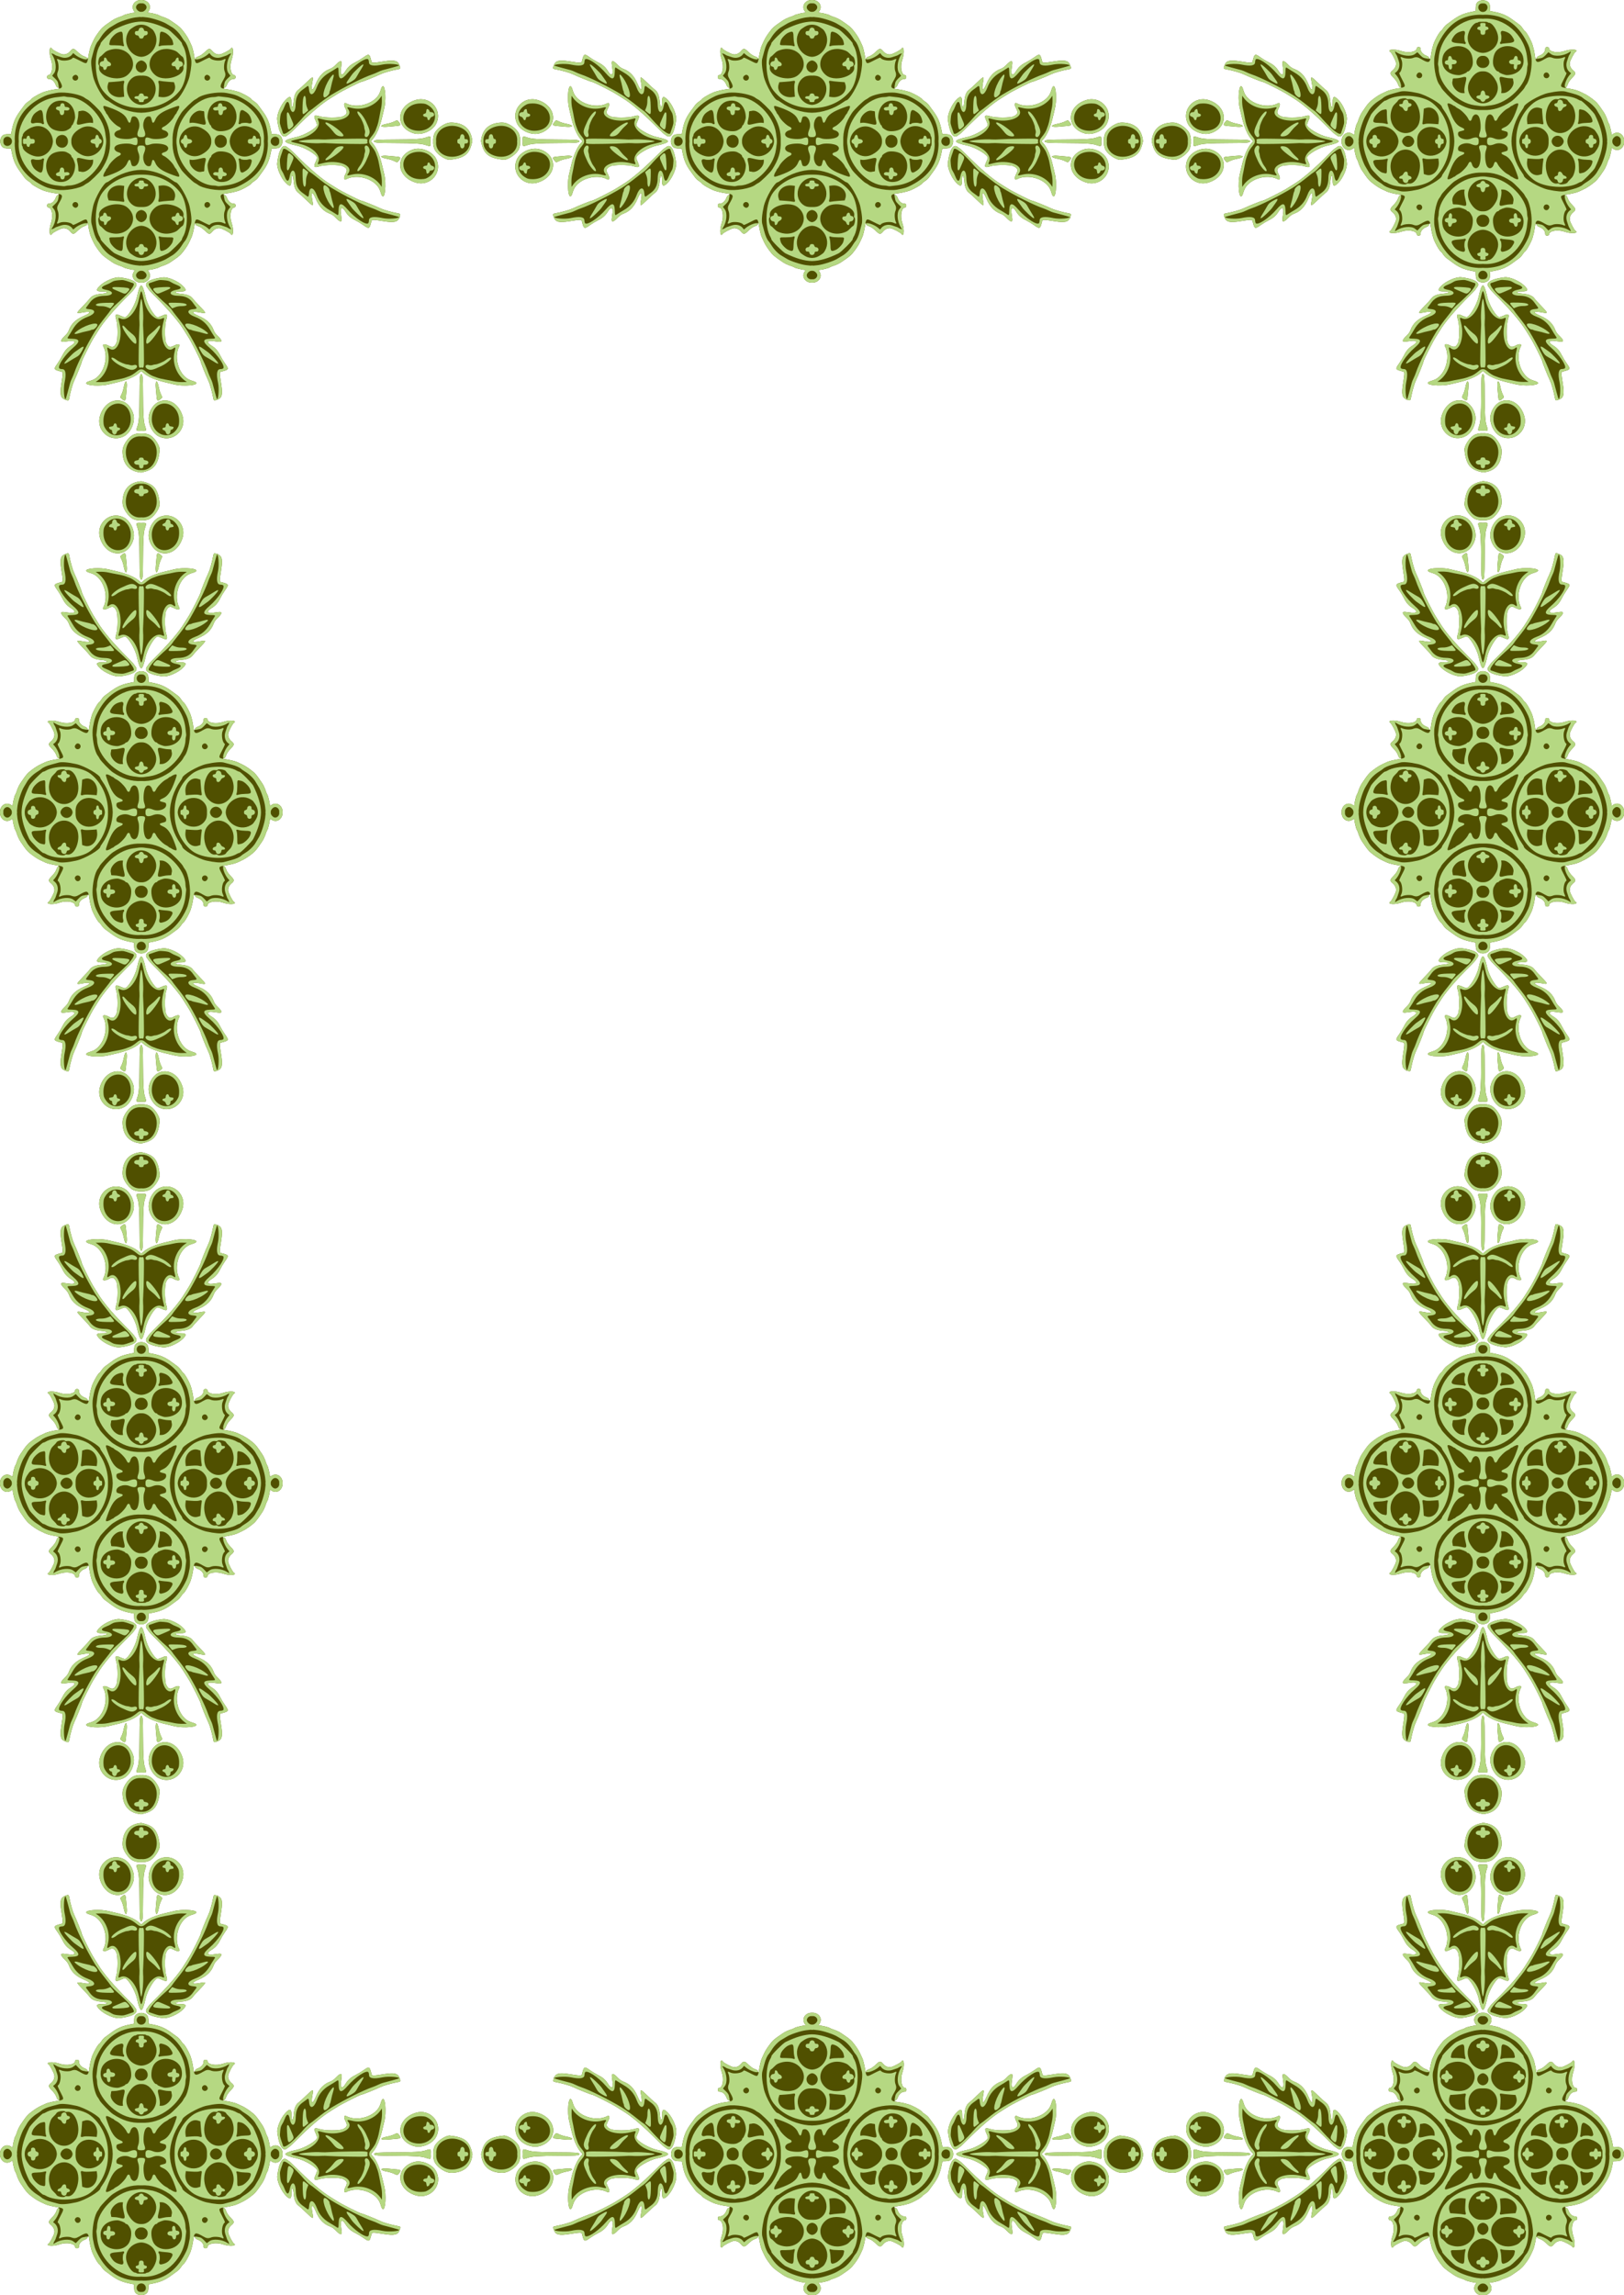
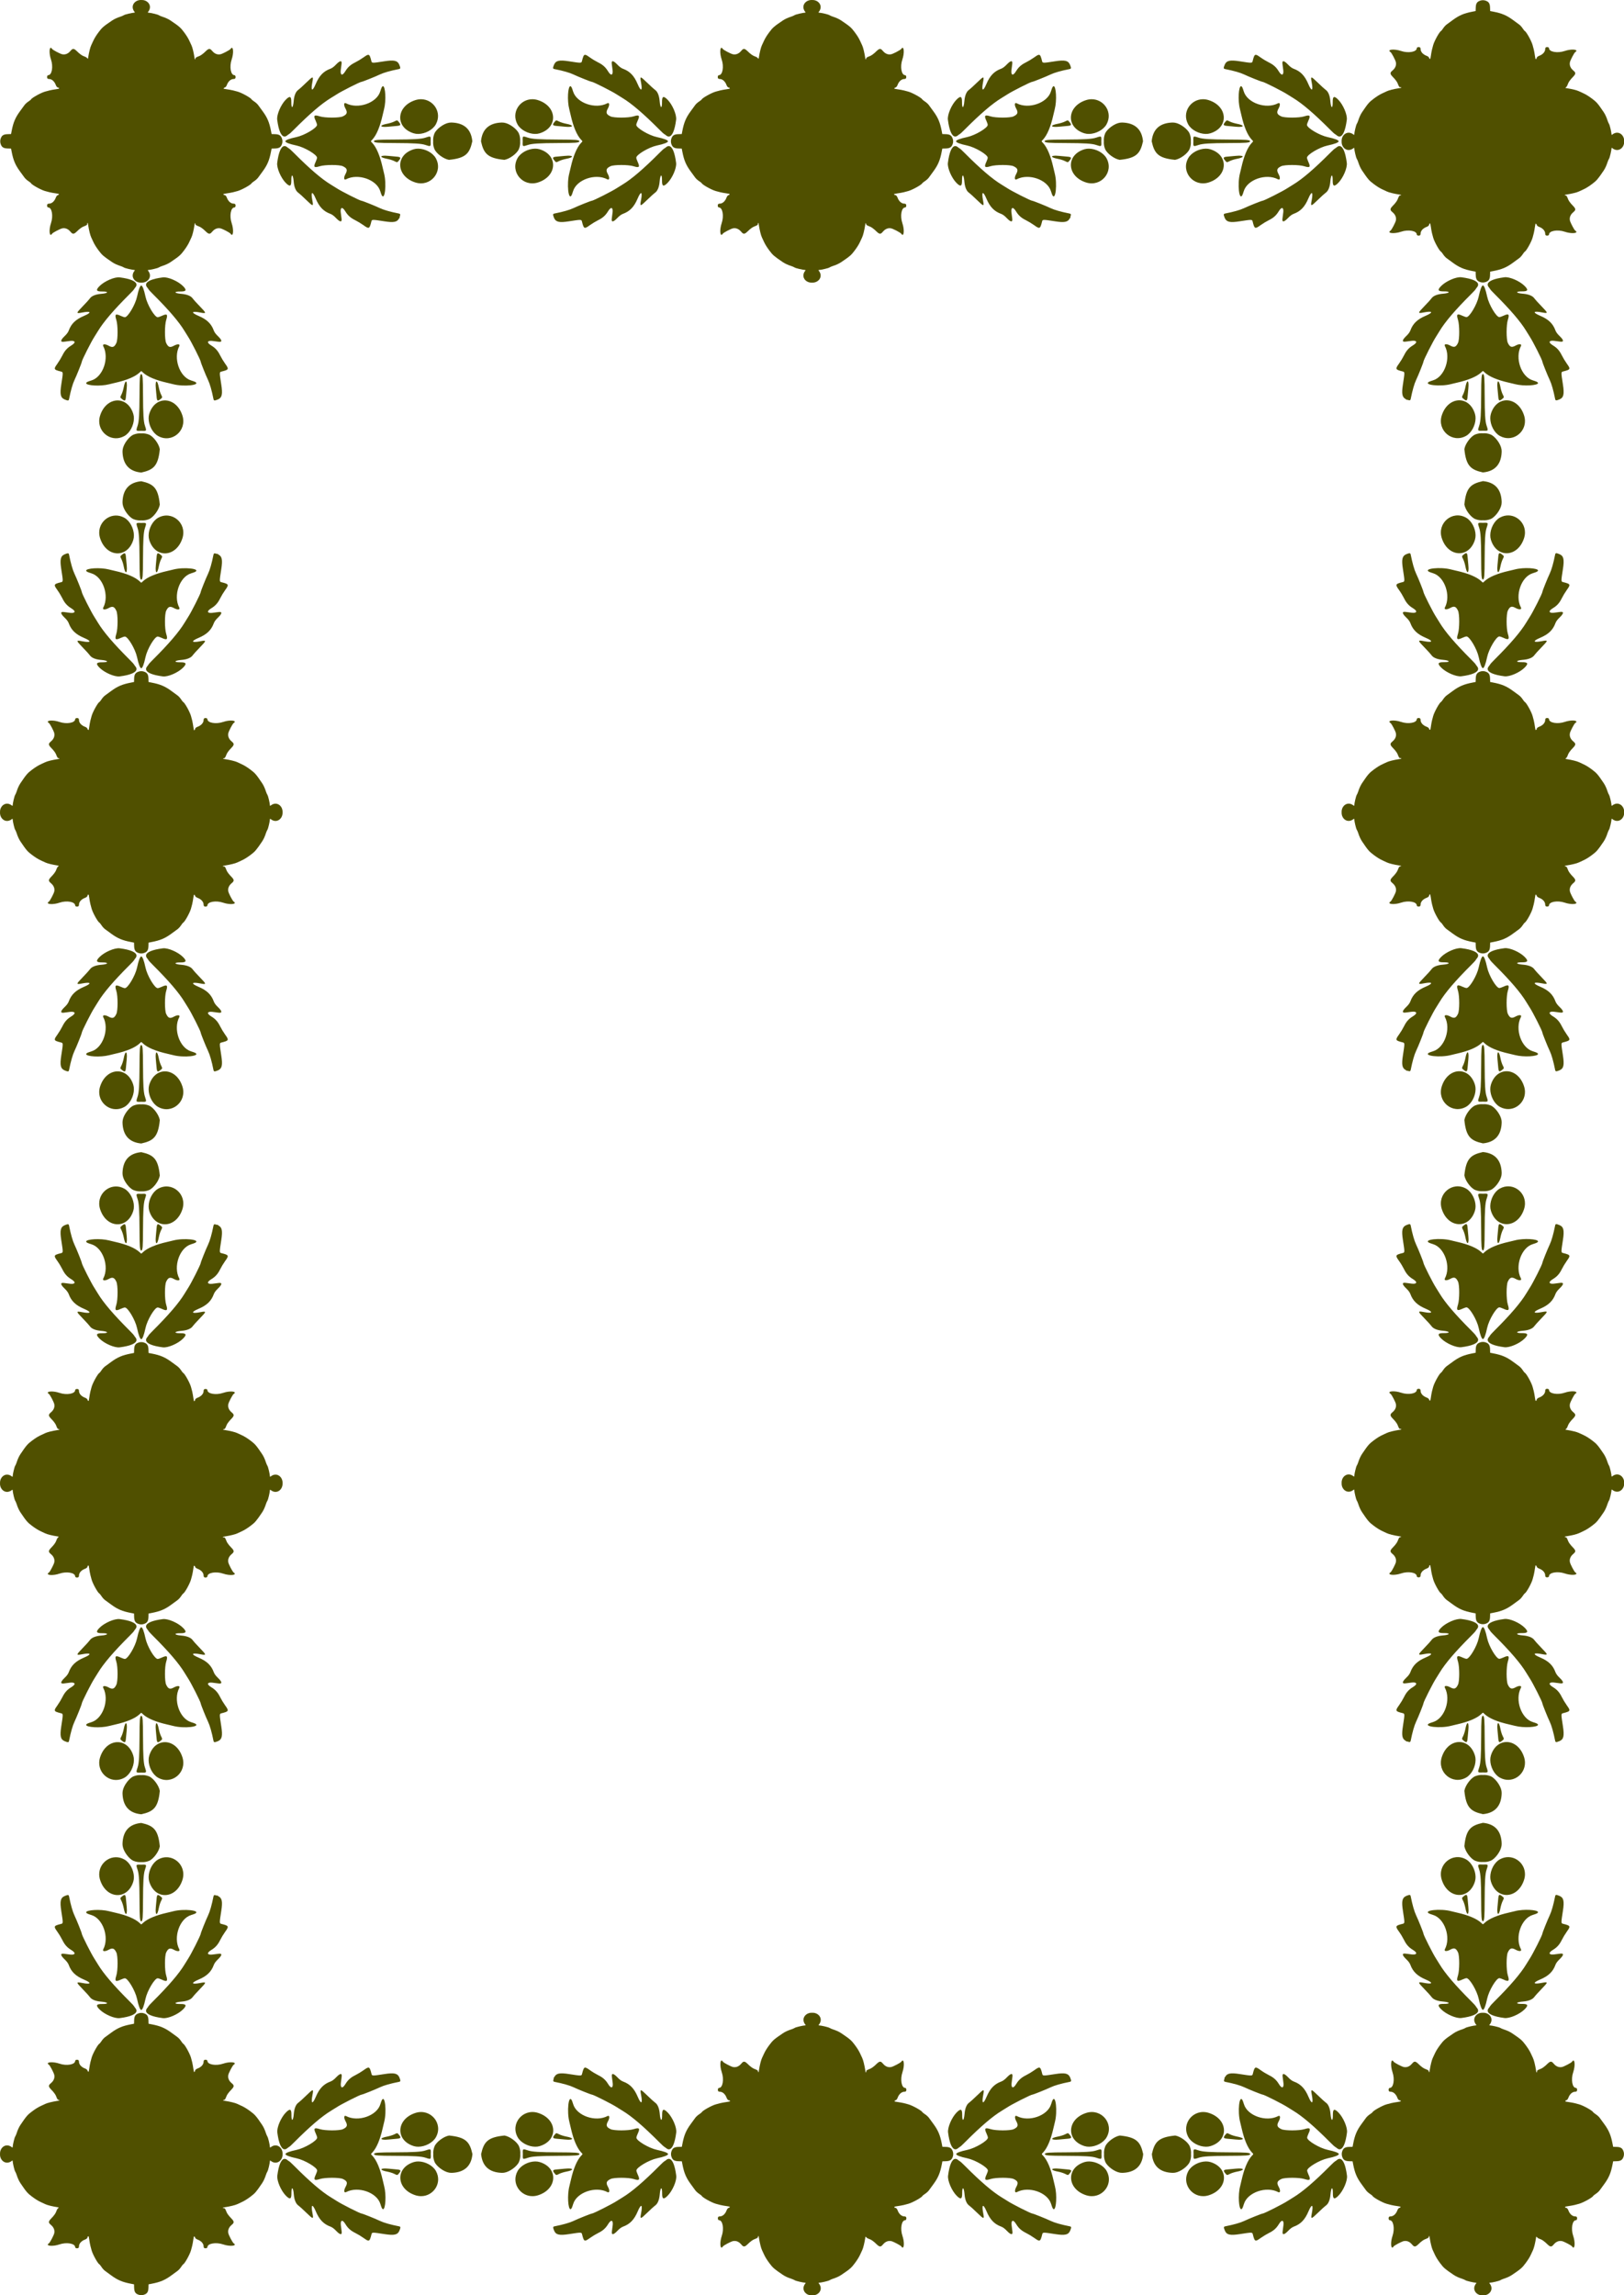
<svg xmlns="http://www.w3.org/2000/svg" xmlns:xlink="http://www.w3.org/1999/xlink" id="svg4698" height="451.56mm" width="319.58mm" version="1.1" viewBox="0 0 1132.37 1600.033">
  <g id="layer1" transform="translate(2763 -3907.7)">
    <g id="g9058">
      <g id="g9032">
        <path id="path6819" d="m98.014 0c-4.309 0.044-7.521 4.313-4.277 8.33 0.262 0.325 0.22 0.474-0.141 0.488-1.556 0.061-6.535 1.234-7.238 1.705-0.45 0.302-1.497 0.767-2.326 1.031-2.428 0.775-4.411 1.69-6.016 2.773-5.985 4.042-6.937 4.863-9.297 8.027-1.927 2.583-3.002 4.344-3.992 6.531-0.427 0.943-0.983 2.142-1.234 2.666-0.699 1.454-1.521 4.766-2.115 8.518-0.055 0.349-0.106 0.626-0.158 0.924-0.136-0.192-0.321-0.33-0.557-0.389-0.172-0.507-0.622-0.737-2.818-1.607-0.881-0.349-2.602-1.619-3.824-2.822-2.639-2.599-3.314-2.684-5.039-0.629-1.619 1.929-3.621 2.725-5.742 2.279-1.452-0.305-6.543-2.981-6.982-3.67-0.352-0.552-0.66-0.813-0.916-0.84-1.109-0.117-1.256 4.153 0.09 8.117 1.705 5.019 0.674 10.937-1.91 10.973-0.635 0.01-1.021 1.054-0.721 1.955 0.149 0.448 0.599 0.7 1.248 0.699 1.993 0 3.854 1.679 4.816 4.35 0.357 0.991 1.097 1.632 1.578 1.674h0.094c0.115-0.01 0.202-0.074 0.266-0.172 0.086 0.309 0.181 0.618 0.264 0.926-0.465 0.11-1.004 0.206-1.637 0.295-1.925 0.271-4.178 0.672-5.008 0.895-0.83 0.222-2.188 0.584-3.018 0.803-2.89 0.763-9.482 4.429-9.898 5.504-0.073 0.189-0.917 0.852-1.873 1.475-0.956 0.623-2.156 1.72-2.666 2.438-0.51 0.717-1.879 2.588-3.041 4.16-3.335 4.511-4.756 7.859-5.926 13.957l-0.4 2.086-2.387 0.072c-2.869 0.086-4.103 0.868-4.844 3.074-0.244 0.726-0.353 1.266-0.318 1.912-0.035 0.646 0.074 1.188 0.318 1.914 0.741 2.206 1.975 2.989 4.844 3.074l2.387 0.072 0.4 2.086c1.17 6.098 2.591 9.446 5.926 13.957 1.162 1.572 2.531 3.443 3.041 4.16s1.71 1.815 2.666 2.438 1.8 1.286 1.873 1.475c0.417 1.074 7.009 4.74 9.898 5.504 0.829 0.219 2.188 0.581 3.018 0.803 0.829 0.222 3.082 0.624 5.008 0.895 0.576 0.081 1.079 0.166 1.516 0.264-0.096 0.271-0.19 0.545-0.271 0.834-0.043-0.022-0.085-0.046-0.137-0.051h-0.094c-0.481 0.042-1.221 0.685-1.578 1.676-0.963 2.671-2.823 4.349-4.816 4.348-0.649-0.001-1.099 0.251-1.248 0.699-0.3 0.901 0.086 1.946 0.721 1.955 2.584 0.036 3.615 5.954 1.91 10.973-1.657 4.879-1.05 10.221 0.826 7.277 0.439-0.689 5.53-3.365 6.982-3.67 2.121-0.446 4.123 0.351 5.742 2.279 1.725 2.055 2.401 1.97 5.039-0.629 1.222-1.204 2.943-2.473 3.824-2.822 2.472-0.979 2.734-1.145 2.875-1.811 0.051-0.24-0.038-0.4-0.217-0.504 0.213-0.079 0.416-0.164 0.617-0.252 0.083 0.434 0.168 0.93 0.258 1.496 0.594 3.752 1.417 7.064 2.115 8.518 0.252 0.524 0.807 1.723 1.234 2.666 0.991 2.187 2.066 3.948 3.992 6.531 2.36 3.164 3.312 3.985 9.297 8.027 1.605 1.084 3.587 1.998 6.016 2.773 0.829 0.265 1.876 0.729 2.326 1.031 0.703 0.471 5.682 1.644 7.238 1.705 0.361 0.014 0.403 0.163 0.141 0.488-3.348 4.147 0.181 8.561 4.697 8.32 4.516 0.24 8.043-4.173 4.695-8.32-0.262-0.325-0.218-0.474 0.143-0.488 1.556-0.061 6.533-1.234 7.236-1.705 0.451-0.302 1.497-0.767 2.326-1.031 2.428-0.775 4.413-1.69 6.018-2.773 5.985-4.042 6.935-4.863 9.295-8.027 1.927-2.583 3.003-4.344 3.994-6.531 0.427-0.943 0.983-2.142 1.234-2.666 0.699-1.454 1.521-4.766 2.115-8.518 0.084-0.531 0.162-0.99 0.24-1.404 0.125 0.127 0.277 0.236 0.471 0.318-0.055 0.093-0.085 0.203-0.055 0.346 0.141 0.665 0.405 0.832 2.877 1.811 0.881 0.349 2.602 1.619 3.824 2.822 2.639 2.599 3.312 2.684 5.037 0.629 1.619-1.929 3.623-2.725 5.744-2.279 1.452 0.305 6.543 2.981 6.982 3.67 1.877 2.943 2.483-2.399 0.826-7.277-1.705-5.019-0.674-10.937 1.91-10.973 0.635-0.01 1.019-1.054 0.719-1.955-0.149-0.448-0.599-0.7-1.248-0.699-1.993 0-3.852-1.677-4.814-4.348-0.381-1.057-1.198-1.718-1.672-1.676-0.096 0.01-0.171 0.058-0.232 0.127-0.15-0.297-0.327-0.572-0.545-0.814 0.515-0.138 1.132-0.254 1.883-0.359 1.925-0.271 4.18-0.672 5.01-0.895 0.83-0.222 2.186-0.584 3.016-0.803 2.89-0.763 9.484-4.43 9.9-5.504 0.073-0.189 0.917-0.852 1.873-1.475 0.956-0.623 2.156-1.72 2.666-2.438 0.51-0.717 1.877-2.588 3.039-4.16 3.335-4.511 4.758-7.859 5.928-13.957l0.4-2.086 2.387-0.072c2.869-0.086 4.101-0.868 4.842-3.074 0.244-0.726 0.353-1.268 0.318-1.914 0.035-0.646-0.074-1.186-0.318-1.912-0.741-2.206-1.973-2.989-4.842-3.074l-2.387-0.072-0.4-2.086c-1.17-6.098-2.592-9.446-5.928-13.957-1.162-1.572-2.529-3.443-3.039-4.16-0.51-0.717-1.71-1.815-2.666-2.438s-1.8-1.286-1.873-1.475c-0.417-1.074-7.011-4.74-9.9-5.504-0.829-0.219-2.186-0.581-3.016-0.803-0.829-0.222-3.084-0.624-5.01-0.895-0.649-0.091-1.196-0.191-1.668-0.305 0.182-0.235 0.331-0.499 0.453-0.783 0.036 0.015 0.068 0.035 0.109 0.039 0.473 0.042 1.291-0.617 1.672-1.674 0.963-2.671 2.821-4.351 4.814-4.35 0.649 0.001 1.099-0.251 1.248-0.699 0.3-0.901-0.084-1.946-0.719-1.955-2.584-0.036-3.615-5.954-1.91-10.973 1.346-3.964 1.197-8.234 0.088-8.117-0.256 0.027-0.562 0.288-0.914 0.84-0.439 0.689-5.53 3.365-6.982 3.67-2.121 0.446-4.125-0.351-5.744-2.279-1.725-2.055-2.399-1.97-5.037 0.629-1.222 1.204-2.943 2.473-3.824 2.822-2.472 0.979-2.736 1.145-2.877 1.81-0.039 0.185 0.01 0.321 0.109 0.424-0.184 0.031-0.369 0.063-0.553 0.088-0.07-0.38-0.138-0.778-0.213-1.25-0.594-3.752-1.417-7.064-2.115-8.518-0.252-0.524-0.808-1.723-1.234-2.666-0.991-2.187-2.067-3.948-3.994-6.531-2.36-3.164-3.31-3.985-9.295-8.027-1.605-1.084-3.589-1.998-6.018-2.773-0.829-0.265-1.876-0.729-2.326-1.031-0.703-0.471-5.68-1.644-7.236-1.705-0.36-0.014-0.405-0.163-0.143-0.488 3.348-4.147-0.18-8.561-4.695-8.32-0.152-0.014-0.291-0.014-0.43-0.014zm-62.371 37.15 0.195 0.057c0.01 0.093 0.009 0.186 0.02 0.279l-0.215-0.336zm125.58 0-0.256 0.4c0.034-0.119 0.077-0.24 0.107-0.357l0.148-0.043zm95.361 1.06v0.002c-0.726 0.04-1.751 0.725-3.404 1.916-1.488 1.072-4.052 2.612-5.697 3.422-3.087 1.519-5.038 3.247-6.68 5.92-1.665 2.71-2.876 3.272-3.289 1.523-0.207-0.877-0.119-1.945 0.525-6.346 0.402-2.746-1.043-2.596-3.893 0.402-1.409 1.482-2.703 2.439-3.877 2.869-4.822 1.765-7.791 4.855-10.25 10.664-2.354 5.561-3.53 4.948-2.342-1.221 0.865-4.49 0.615-4.472-4.34 0.332-2.404 2.331-4.795 4.511-5.312 4.842-1.853 1.185-3.047 4.029-3.365 8.025-0.4 5.022-1.697 5.564-1.641 0.686 0.048-4.191-0.967-4.665-3.83-1.787-3.44 3.458-6.452 10.478-6.006 13.998 0.946 7.46 2.737 11.55 5.004 11.705 0.079 0.01 0.16 0.01 0.24 0 0.564-0.03 1.154-0.295 1.768-0.809 0.612-0.511 1.219-0.93 1.35-0.928 0.131 0 1.615-1.376 3.297-3.062 11.12-11.154 19.316-18.166 25.84-22.109 1.574-0.951 3.325-2.038 3.891-2.416 3.127-2.087 16.413-8.809 17.387-8.795 0.616 0.01 9.688-3.622 12.82-5.131 2.595-1.25 7.338-2.601 13.203-3.76 1.243-0.245 1.292-0.697 0.332-3.025-1.201-2.914-3.602-3.472-10.379-2.414-8.556 1.336-8.725 1.335-9.08-0.082-0.791-3.155-1.211-4.48-2.272-4.422zm151.35 0.002c-1.061-0.058-1.478 1.265-2.269 4.42-0.355 1.417-0.524 1.42-9.08 0.084-6.777-1.058-9.178-0.5-10.379 2.414-0.96 2.328-0.911 2.78 0.332 3.025 5.865 1.159 10.608 2.51 13.203 3.76 3.133 1.509 12.204 5.139 12.82 5.131 0.973-0.014 14.26 6.706 17.387 8.793 0.565 0.377 2.316 1.466 3.891 2.418 6.524 3.943 14.72 10.954 25.84 22.107 1.682 1.687 3.164 3.067 3.295 3.064 0.131 0 0.738 0.414 1.35 0.926 0.614 0.513 1.206 0.781 1.77 0.811h0.24c2.267-0.155 4.056-4.245 5.002-11.705 0.446-3.52-2.566-10.54-6.006-13.998-2.863-2.878-3.876-2.404-3.828 1.787 0.056 4.879-1.24 4.337-1.641-0.686-0.319-3.996-1.512-6.843-3.365-8.027-0.518-0.331-2.908-2.509-5.312-4.84-4.955-4.804-5.207-4.824-4.342-0.334 1.188 6.169 0.014 6.781-2.34 1.221-2.459-5.809-5.43-8.897-10.252-10.662-1.174-0.43-2.466-1.387-3.875-2.869-2.85-2.999-4.296-3.148-3.894-0.402 0.644 4.401 0.733 5.468 0.525 6.346-0.413 1.748-1.625 1.187-3.289-1.523-1.642-2.673-3.591-4.401-6.678-5.92-1.645-0.81-4.209-2.35-5.697-3.422-1.653-1.191-2.68-1.878-3.406-1.918zm-141.01 21.861v0.004c-0.272 0.001-0.571 0.265-0.887 0.852-0.195 0.361-0.648 1.631-1.008 2.82-2.437 8.06-15.589 12.61-23.867 8.256-1.532-0.806-1.746 1.177-0.391 3.625 1.574 2.842 1.17 4.056-1.838 5.498-2.375 1.138-12.438 1.134-16.059-0.01-4.04-1.274-4.601-0.643-2.824 3.176 0.505 1.086 0.912 2.334 0.906 2.775-0.03 2.123-8.753 7.292-14.309 8.477-5.048 1.077-7.693 2.105-7.799 2.953 0.105 0.848 2.751 1.879 7.799 2.955 5.555 1.185 14.279 6.351 14.309 8.475 0.01 0.442-0.401 1.692-0.906 2.777-1.777 3.819-1.216 4.45 2.824 3.176 3.62-1.141 13.684-1.146 16.059-0.01 3.008 1.442 3.412 2.656 1.838 5.498-1.355 2.448-1.141 4.431 0.391 3.625 8.278-4.354 21.431 0.196 23.867 8.256 0.36 1.19 0.813 2.459 1.008 2.82 2.248 4.17 3.543-7.944 1.631-15.256-0.244-0.933-0.69-2.8-0.992-4.148-1.796-8.02-4.293-13.935-7.174-16.992l-0.939-0.996 0.1-0.182-0.1-0.18 0.939-0.996c2.881-3.057 5.378-8.972 7.174-16.992 0.302-1.349 0.748-3.215 0.992-4.148 1.643-6.283 0.919-16.114-0.744-16.107zm130.67 0.004c-1.663-0.01-2.388 9.822-0.744 16.105 0.244 0.933 0.69 2.8 0.992 4.148 1.796 8.02 4.293 13.937 7.174 16.994l0.938 0.994-0.098 0.182 0.098 0.182-0.938 0.996c-2.881 3.057-5.378 8.972-7.174 16.992-0.302 1.349-0.748 3.215-0.992 4.148-1.912 7.312-0.619 19.424 1.629 15.254 0.195-0.361 0.65-1.629 1.01-2.818 2.437-8.06 15.589-12.61 23.867-8.256 1.532 0.806 1.744-1.179 0.389-3.627-1.574-2.842-1.168-4.054 1.84-5.496 2.375-1.138 12.438-1.134 16.059 0.01 4.04 1.274 4.601 0.643 2.824-3.176-0.505-1.086-0.914-2.336-0.908-2.777 0.03-2.123 8.755-7.292 14.311-8.477 5.048-1.077 7.691-2.105 7.797-2.953-0.105-0.848-2.749-1.877-7.797-2.953-5.555-1.185-14.281-6.354-14.311-8.477-0.01-0.442 0.403-1.692 0.908-2.777 1.777-3.819 1.216-4.448-2.824-3.174-3.62 1.141-13.684 1.146-16.059 0.01-3.008-1.442-3.414-2.656-1.84-5.498 1.355-2.448 1.143-4.431-0.389-3.625-8.278 4.354-21.431-0.196-23.867-8.256-0.36-1.19-0.815-2.459-1.01-2.82-0.316-0.586-0.613-0.851-0.885-0.852v-0.004zm-104.24 9.1c-1.243 0.01-2.534 0.207-3.848 0.627-13.504 4.311-14.224 19.16-1.121 23.141 0.982 0.298 2.043 0.433 3.137 0.426 4.737-0.033 10.082-2.761 12.248-6.654 4.64-8.339-1.714-17.602-10.416-17.539zm77.807 0c-8.702-0.063-15.054 9.2-10.414 17.539 2.166 3.893 7.511 6.622 12.248 6.654 1.093 0.01 2.153-0.127 3.135-0.426 13.103-3.981 12.385-18.829-1.119-23.141-1.314-0.419-2.606-0.618-3.85-0.627zm-94.459 14.787c-0.4-0.01-0.959 0.277-2.102 0.844-1.013 0.503-3.15 1.162-4.75 1.465-4.854 0.92-5.271 2.119-1.869 2.189h0.732c0.596-0.013 1.278-0.054 2.047-0.129 2.262-0.221 4.779-0.455 5.596-0.521 3.087-0.252 3.344-0.757 1.494-2.941-0.506-0.598-0.748-0.897-1.148-0.904v-0.002zm111.11 0c-0.4 0.01-0.64 0.306-1.147 0.904-1.849 2.184-1.594 2.69 1.492 2.941 0.817 0.067 3.334 0.301 5.596 0.521 0.769 0.075 1.453 0.118 2.049 0.131 0.261 0.01 0.504 0.01 0.73 0 3.402-0.07 2.987-1.269-1.867-2.189-1.6-0.303-3.737-0.964-4.75-1.467-1.143-0.567-1.703-0.849-2.103-0.842zm-73.006 1.467c-0.677 0-1.308 0.048-1.869 0.143-3.778 0.639-8.935 4.498-10.176 7.615-0.713 1.792-0.962 3.589-0.822 5.312-0.14 1.723 0.109 3.521 0.822 5.312 1.24 3.117 6.398 6.976 10.176 7.615 11.658-1.135 14.419-4.375 16.293-12.928-0.779-8.438-5.707-12.795-14.424-13.07zm34.9 0c-8.717 0.276-13.643 4.632-14.422 13.07 1.873 8.553 4.635 11.793 16.293 12.928 3.778-0.639 8.935-4.498 10.176-7.615 0.713-1.792 0.96-3.589 0.82-5.312 0.14-1.723-0.107-3.521-0.82-5.312-1.24-3.117-6.398-6.976-10.176-7.615-0.561-0.095-1.194-0.14-1.871-0.143zm-50.41 9.766c-0.548 0.019-1.416 0.301-2.777 0.762-2.818 0.955-7.929 1.274-21.211 1.326-12.117 0.048-14.415 0.183-14.734 1.217 0.319 1.034 2.617 1.169 14.734 1.217 13.282 0.052 18.393 0.371 21.211 1.326 3.63 1.23 3.749 1.176 3.666-1.689-0.01-0.322-0.02-0.594-0.035-0.854 0.015-0.26 0.026-0.532 0.035-0.854 0.052-1.791 0.026-2.483-0.889-2.451zm65.922 0c-0.914-0.032-0.943 0.661-0.891 2.451 0.01 0.322 0.022 0.594 0.037 0.854-0.015 0.26-0.028 0.532-0.037 0.854-0.083 2.865 0.038 2.919 3.668 1.689 2.818-0.955 7.927-1.274 21.209-1.326 12.117-0.048 14.417-0.183 14.736-1.217-0.319-1.034-2.619-1.169-14.736-1.217-13.282-0.052-18.391-0.371-21.209-1.326-1.361-0.461-2.229-0.742-2.777-0.762zm-166.79 6.641v0.002h-0.24c-2.267 0.155-4.058 4.245-5.004 11.705-0.446 3.52 2.566 10.54 6.006 13.998 2.863 2.878 3.878 2.404 3.83-1.787-0.056-4.879 1.24-4.337 1.641 0.686 0.319 3.996 1.512 6.843 3.365 8.027 0.518 0.331 2.908 2.509 5.312 4.84 4.955 4.804 5.205 4.824 4.34 0.334-1.188-6.169-0.012-6.782 2.342-1.221 2.459 5.809 5.428 8.897 10.25 10.662 1.174 0.43 2.468 1.387 3.877 2.869 2.85 2.999 4.295 3.148 3.893 0.402-0.644-4.401-0.733-5.468-0.525-6.346 0.413-1.748 1.625-1.187 3.289 1.523 1.642 2.673 3.593 4.401 6.68 5.92 1.645 0.81 4.209 2.35 5.697 3.422 4.069 2.931 4.344 2.81 5.676-2.504 0.355-1.417 0.524-1.42 9.08-0.084 6.479 1.012 8.956 0.541 10.211-2.049 0.056-0.032 0.114-0.055 0.17-0.09 0.317-0.408 0.37-0.755 0.287-1.055 0.586-1.592 0.451-2.034-0.621-2.246-5.865-1.159-10.608-2.51-13.203-3.76-3.133-1.509-12.204-5.139-12.82-5.131-0.973 0.014-14.26-6.706-17.387-8.793-0.565-0.378-2.316-1.465-3.891-2.416-6.524-3.943-14.72-10.956-25.84-22.109-1.682-1.687-3.166-3.065-3.297-3.062-0.131 0-0.738-0.416-1.35-0.928-0.614-0.513-1.204-0.781-1.768-0.811zm267.66 0.002c-0.564 0.03-1.156 0.297-1.77 0.811-0.612 0.512-1.219 0.928-1.35 0.926-0.131 0-1.613 1.378-3.295 3.064-11.12 11.154-19.316 18.165-25.84 22.107-1.574 0.952-3.325 2.041-3.891 2.418-3.127 2.087-16.413 8.806-17.387 8.793-0.616-0.01-9.688 3.622-12.82 5.131-2.595 1.25-7.338 2.601-13.203 3.76-1.163 0.23-1.244 0.701-0.467 2.664 0.03 0.182 0.1 0.359 0.211 0.523 1.225 2.767 3.658 3.29 10.303 2.252 8.556-1.336 8.725-1.333 9.08 0.084 1.332 5.314 1.607 5.435 5.676 2.504 1.488-1.072 4.052-2.612 5.697-3.422 3.087-1.519 5.036-3.247 6.678-5.92 1.665-2.71 2.876-3.272 3.289-1.523 0.207 0.877 0.119 1.944-0.525 6.346-0.402 2.746 1.045 2.596 3.894-0.402 1.409-1.482 2.701-2.439 3.875-2.869 4.822-1.765 7.793-4.855 10.252-10.664 2.354-5.561 3.528-4.948 2.34 1.221-0.865 4.49-0.613 4.472 4.342-0.332 2.404-2.331 4.795-4.511 5.312-4.842 1.853-1.185 3.047-4.029 3.365-8.025 0.4-5.022 1.697-5.564 1.641-0.686-0.048 4.191 0.965 4.665 3.828 1.787 3.44-3.458 6.452-10.478 6.006-13.998-0.946-7.46-2.735-11.55-5.002-11.705-0.079-0.01-0.16-0.01-0.24 0v-0.002zm-174.57 1.791c-1.093-0.01-2.155 0.127-3.137 0.426-13.103 3.981-12.383 18.829 1.121 23.141 10.511 3.356 19.567-7.382 14.264-16.912-2.166-3.893-7.511-6.622-12.248-6.654zm81.473 0c-4.737 0.033-10.082 2.761-12.248 6.654-5.303 9.53 3.753 20.268 14.264 16.912 13.504-4.311 14.222-19.16 1.119-23.141-0.982-0.298-2.042-0.433-3.135-0.426zm-105.01 4.908c-3.402 0.07-2.985 1.269 1.869 2.189 1.6 0.303 3.737 0.962 4.75 1.465 2.286 1.134 2.237 1.136 3.25-0.06 1.849-2.184 1.592-2.69-1.494-2.941-0.817-0.067-3.334-0.301-5.596-0.521-0.769-0.075-1.451-0.116-2.047-0.129-0.261-0.01-0.506-0.01-0.732 0v-0.002zm127.82 0c-0.596 0.013-1.28 0.053-2.049 0.129-2.262 0.22-4.779 0.455-5.596 0.521-3.087 0.252-3.342 0.757-1.492 2.941 1.012 1.196 0.964 1.197 3.25 0.062 1.013-0.503 3.15-1.162 4.75-1.465 4.854-0.92 5.269-2.119 1.867-2.189h-0.73zm-234.81 50.959 0.23 0.359-0.129-0.037c-0.029-0.106-0.07-0.215-0.102-0.322zm-125.23 0.19c-0.016 0.05-0.037 0.102-0.053 0.152l-0.055 0.016 0.107-0.168z" transform="translate(-2762.9 3907.7)" fill="#505000" />
-         <path id="path5278" d="m-2664.9 3907.7c-4.309 0.044-7.519 4.312-4.276 8.329 0.262 0.325 0.219 0.474-0.141 0.488-1.556 0.061-6.535 1.235-7.238 1.706-0.45 0.302-1.497 0.765-2.326 1.03-2.428 0.775-4.411 1.69-6.016 2.773-5.985 4.042-6.937 4.864-9.297 8.028-1.927 2.583-3.002 4.343-3.993 6.531-0.427 0.943-0.982 2.142-1.234 2.666-0.699 1.454-1.522 4.766-2.116 8.517-0.713 4.503-0.996 4.682-4.542 2.868-5.26-2.691-5.976-2.988-6.218-2.585-1.026 1.713-6.709 2.532-9.167 1.321-1.794-0.884-2.154-0.721-1.494 0.675 0.85 1.798 1.049 5.565 0.385 7.293-0.852 2.219-0.732 3.284 0.633 5.627 3.133 5.374 2.939 6.234-1.545 6.864-1.925 0.271-4.179 0.673-5.008 0.896-0.83 0.222-2.187 0.583-3.017 0.802-2.89 0.763-9.483 4.429-9.9 5.503-0.073 0.189-0.916 0.853-1.872 1.476s-2.155 1.719-2.666 2.436c-0.51 0.717-1.879 2.59-3.041 4.162-3.335 4.511-4.756 7.858-5.927 13.956l-0.4 2.087-2.388 0.072c-2.869 0.086-4.101 0.868-4.842 3.074-0.244 0.726-0.353 1.268-0.318 1.914-0.035 0.646 0.074 1.188 0.318 1.914 0.741 2.206 1.973 2.988 4.842 3.074l2.388 0.072 0.4 2.087c1.17 6.098 2.591 9.444 5.927 13.956 1.162 1.572 2.53 3.445 3.041 4.162s1.71 1.813 2.666 2.436c0.956 0.623 1.798 1.287 1.872 1.476 0.417 1.074 7.011 4.74 9.9 5.503 0.829 0.219 2.187 0.58 3.017 0.802 0.829 0.222 3.083 0.625 5.008 0.896 4.484 0.63 4.678 1.49 1.545 6.864-1.366 2.343-1.485 3.408-0.633 5.627 0.664 1.729 0.465 5.495-0.385 7.293-0.66 1.396-0.3 1.559 1.494 0.675 2.458-1.211 8.141-0.392 9.167 1.321 0.242 0.403 0.958 0.106 6.218-2.585 3.546-1.814 3.829-1.636 4.542 2.868 0.594 3.752 1.417 7.064 2.116 8.517 0.252 0.524 0.807 1.723 1.234 2.666 0.991 2.187 2.067 3.948 3.993 6.531 2.36 3.164 3.311 3.986 9.297 8.028 1.605 1.084 3.587 1.998 6.016 2.773 0.829 0.265 1.876 0.728 2.326 1.03 0.703 0.471 5.681 1.645 7.238 1.706 0.361 0.014 0.404 0.163 0.141 0.488-3.348 4.147 0.18 8.56 4.696 8.32 4.516 0.24 8.044-4.173 4.696-8.32-0.262-0.325-0.219-0.474 0.141-0.488 1.556-0.061 6.535-1.235 7.238-1.706 0.451-0.302 1.497-0.765 2.326-1.03 2.428-0.775 4.411-1.69 6.016-2.773 5.985-4.042 6.937-4.864 9.297-8.028 1.927-2.583 3.003-4.343 3.993-6.531 0.427-0.943 0.982-2.142 1.234-2.666 0.699-1.454 1.522-4.766 2.116-8.517 0.713-4.503 0.996-4.682 4.542-2.868 5.26 2.691 5.976 2.988 6.218 2.585 1.026-1.713 6.709-2.532 9.167-1.321 1.794 0.884 2.154 0.721 1.494-0.675-0.85-1.798-1.049-5.565-0.385-7.293 0.852-2.219 0.732-3.284-0.633-5.627-3.133-5.374-2.939-6.234 1.545-6.864 1.925-0.271 4.179-0.674 5.008-0.896 0.83-0.222 2.187-0.583 3.017-0.802 2.89-0.763 9.484-4.429 9.9-5.503 0.073-0.189 0.916-0.853 1.872-1.476 0.956-0.623 2.156-1.719 2.666-2.436 0.51-0.717 1.879-2.59 3.041-4.162 3.335-4.511 4.756-7.858 5.927-13.956l0.4-2.087 2.388-0.072c2.869-0.086 4.101-0.868 4.842-3.074 0.244-0.726 0.353-1.268 0.318-1.914 0.035-0.646-0.074-1.188-0.318-1.914-0.741-2.206-1.973-2.988-4.842-3.074l-2.388-0.072-0.4-2.087c-1.17-6.098-2.591-9.444-5.927-13.956-1.162-1.572-2.53-3.445-3.041-4.162-0.51-0.717-1.71-1.813-2.666-2.436s-1.798-1.287-1.872-1.476c-0.417-1.074-7.011-4.74-9.9-5.503-0.829-0.219-2.187-0.58-3.017-0.802-0.829-0.222-3.083-0.625-5.008-0.896-4.484-0.63-4.678-1.49-1.545-6.864 1.366-2.343 1.485-3.408 0.633-5.627-0.664-1.729-0.465-5.495 0.385-7.293 0.66-1.396 0.3-1.559-1.494-0.675-2.458 1.211-8.141 0.392-9.167-1.321-0.242-0.403-0.958-0.106-6.218 2.585-3.546 1.814-3.829 1.636-4.542-2.868-0.594-3.752-1.417-7.064-2.116-8.517-0.252-0.524-0.807-1.723-1.234-2.666-0.991-2.187-2.067-3.948-3.993-6.531-2.36-3.164-3.311-3.986-9.297-8.028-1.605-1.084-3.588-1.998-6.016-2.773-0.829-0.265-1.875-0.728-2.326-1.03-0.703-0.471-5.681-1.645-7.238-1.706-0.36-0.014-0.404-0.164-0.141-0.488 3.348-4.147-0.18-8.56-4.696-8.32-0.141-0.01-0.281-0.01-0.42-0.01zm-0.348 2.305c0.12-0.01 0.24-0.01 0.36 0 0.137 0.01 0.274 0.022 0.409 0.044 1.08-0.178 2.252 0.117 3.054 1.136 0.913 1.16 0.816 2.361-0.286 3.516-0.908 0.953-1.868 1.356-2.768 1.226-0.113 0.016-0.226 0.024-0.34 0.024-0.799 0-1.633-0.416-2.428-1.25-1.101-1.156-1.199-2.356-0.286-3.516 0.614-0.78 1.445-1.137 2.285-1.181zm-0.197 9.527c0.054 0.013 0.427 0.056 0.966 0.113 0.538-0.057 0.912-0.1 0.966-0.113 0.104-0.025 1.561 0.132 3.238 0.348 3.797 0.49 11.043 2.912 13.534 4.523 1.031 0.667 2.52 1.56 3.309 1.984 2.303 1.238 5.252 4.175 7.004 6.976 0.894 1.43 1.806 2.772 2.026 2.983 1.148 1.104 2.383 3.843 3.262 7.236 0.541 2.089 1.133 4.294 1.314 4.9 0.624 2.081 0.254 6.642-0.999 12.323-1.336 6.059-7.675 16.922-9.857 16.892-0.148 0-1.092 0.583-2.098 1.3-6.322 4.506-14.777 7.234-21.699 7.297-6.922-0.063-15.378-2.791-21.699-7.297-1.006-0.717-1.95-1.303-2.098-1.3-2.182 0.031-8.52-10.832-9.856-16.892-1.253-5.681-1.622-10.242-0.999-12.323 0.181-0.606 0.773-2.811 1.314-4.9 0.879-3.393 2.114-6.132 3.263-7.236 0.22-0.211 1.131-1.554 2.025-2.983 1.752-2.801 4.701-5.738 7.004-6.976 0.789-0.424 2.278-1.317 3.309-1.984 2.491-1.611 9.737-4.032 13.534-4.523 1.677-0.216 3.133-0.373 3.238-0.348zm0.966 3.209c-5.297 0.073-11.3 1.83-18.54 5.362-1.776 0.866-9.807 8.878-9.794 9.771 0 0.306-0.228 0.936-0.515 1.401-4.603 7.444-3.571 24.408 1.914 31.464 6.263 8.056 16.261 12.244 25.978 12.262 0.32 0.001 0.639 0 0.958-0.013 0.319 0.01 0.638 0.014 0.958 0.013 9.717-0.018 19.715-4.206 25.978-12.262 5.485-7.056 6.517-24.02 1.914-31.464-0.287-0.465-0.519-1.096-0.515-1.401 0.012-0.892-8.019-8.904-9.794-9.771-7.241-3.533-13.243-5.289-18.54-5.362zm0 2.159c0.372 0.01 0.771 0.046 1.267 0.107 1.441 0.177 2.738 0.676 4.231 1.625 1.184 0.753 2.306 1.56 2.493 1.794 6.368 7.985-0.145 18.635-7.992 18.914-7.847-0.279-14.36-10.929-7.992-18.914 0.187-0.234 1.309-1.042 2.493-1.794 1.493-0.949 2.791-1.448 4.231-1.625 0.495-0.061 0.895-0.101 1.267-0.107zm0 2.03c-0.759 0.021-1.589 0.483-1.734 1.263-0.178 0.962-0.388 1.141-1.349 1.154-0.915 0.013-1.183 0.213-1.375 1.025-0.258 1.091 0.581 2.014 1.815 1.997 0.383-0.01 0.82 0.465 1.069 1.148 0.248 0.681 0.648 1.031 1.081 1.067h0.122c0.123-0.01 0.247-0.042 0.371-0.098 0.165 0.074 0.331 0.11 0.493 0.096 0.433-0.035 0.833-0.386 1.081-1.067 0.249-0.684 0.686-1.153 1.069-1.148 1.234 0.017 2.072-0.905 1.815-1.997-0.192-0.811-0.46-1.012-1.375-1.025-0.961-0.013-1.17-0.192-1.349-1.154-0.145-0.779-0.974-1.242-1.734-1.263zm-14.096 2.86c0.974 0.058 1.179 1.089 1.214 3.563 0.023 1.642 0.244 3.746 0.492 4.675 0.369 1.383 0.432 1.9-0.032 1.914-0.211 0.01-0.531-0.09-0.981-0.257-0.604-0.224-2.887-0.414-5.073-0.422-4.438-0.016-4.178 0.212-3.396-2.981 0.434-1.774 3.334-4.899 5.362-5.78 0.973-0.422 1.686-0.677 2.209-0.711 0.072 0 0.14-0.01 0.205 0zm28.192 0h0.205c0.523 0.034 1.237 0.288 2.209 0.711 2.028 0.881 4.928 4.006 5.362 5.78 0.782 3.193 1.042 2.965-3.396 2.981-2.186 0.01-4.468 0.198-5.073 0.422-0.45 0.167-0.77 0.264-0.981 0.257-0.464-0.015-0.401-0.531-0.033-1.914 0.248-0.929 0.469-3.033 0.492-4.675 0.035-2.474 0.239-3.505 1.214-3.563zm-77.189 11.226c-1.109-0.117-1.257 4.154 0.089 8.118 1.705 5.019 0.675 10.936-1.91 10.972-0.635 0.01-1.02 1.054-0.72 1.955 0.149 0.448 0.599 0.7 1.248 0.699 1.993 0 3.852 1.678 4.815 4.349 0.357 0.991 1.098 1.633 1.579 1.674h0.093c0.284-0.025 0.444-0.303 0.312-0.9-0.107-0.482-0.303-1.504-0.438-2.272-0.177-1.015-0.771-1.897-2.179-3.238l-1.935-1.843 1.374-1.853c1.852-2.498 1.287-8.63-1.147-12.449l-0.879-1.379 0.913 0.265c0.502 0.146 1.172 0.473 1.488 0.727s0.916 0.551 1.334 0.662c0.418 0.11 1.699 0.542 2.846 0.96 3.142 1.144 6.285 0.413 8.055-1.873l0.685-0.884 1.375 1.173c2.889 2.466 8.735 4.299 8.381 2.628-0.141-0.665-0.404-0.832-2.876-1.81-0.881-0.349-2.602-1.619-3.824-2.823-2.639-2.599-3.313-2.683-5.038-0.628-1.619 1.929-3.623 2.724-5.744 2.278-1.452-0.305-6.543-2.981-6.982-3.67-0.352-0.552-0.659-0.813-0.915-0.84zm126.19 0c-0.256 0.027-0.563 0.288-0.915 0.84-0.439 0.689-5.53 3.365-6.982 3.67-2.121 0.446-4.125-0.349-5.744-2.278-1.725-2.055-2.4-1.971-5.038 0.628-1.222 1.204-2.943 2.474-3.824 2.823-2.472 0.979-2.735 1.145-2.876 1.81-0.353 1.671 5.493-0.162 8.381-2.628l1.375-1.173 0.685 0.884c1.77 2.286 4.913 3.017 8.055 1.873 1.148-0.418 2.428-0.85 2.846-0.96 0.418-0.11 1.018-0.408 1.334-0.662 0.316-0.254 0.985-0.581 1.488-0.727l0.913-0.265-0.879 1.379c-2.434 3.818-2.999 9.95-1.147 12.449l1.374 1.853-1.935 1.843c-1.409 1.341-2.002 2.223-2.179 3.238-0.134 0.767-0.331 1.789-0.438 2.272-0.132 0.597 0.028 0.875 0.312 0.9 0.473 0.042 1.291-0.617 1.672-1.674 0.963-2.671 2.822-4.35 4.815-4.349 0.649 0.001 1.099-0.251 1.248-0.699 0.3-0.901-0.085-1.946-0.72-1.955-2.584-0.036-3.614-5.953-1.91-10.972 1.346-3.964 1.199-8.235 0.089-8.118zm-80.472 0.793c10.143 0.098 16.177 11.56 7.385 18.463-1.724 1.354-4.106 1.982-6.612 2.045-0.2 0.01-0.401 0.01-0.603 0-6.246-0.066-12.996-3.517-12.181-7.913 0.123-0.666 0.037-1.247-0.208-1.394-0.945-0.566-0.124-5.385 0.993-5.828 0.323-0.128 1.359-1.046 2.303-2.041 1.389-1.464 2.218-1.965 4.356-2.635 1.586-0.496 3.118-0.715 4.567-0.701zm34.759 0c1.449-0.014 2.982 0.204 4.567 0.701 2.138 0.669 2.967 1.17 4.356 2.635 0.944 0.995 1.98 1.913 2.303 2.041 1.117 0.443 1.937 5.263 0.993 5.828-0.245 0.147-0.332 0.728-0.208 1.394 0.816 4.396-5.935 7.847-12.181 7.913-0.202 0-0.402 0.001-0.603 0-2.506-0.063-4.888-0.691-6.612-2.045-8.792-6.902-2.759-18.365 7.385-18.463zm140.77 4.105c-0.726 0.04-1.753 0.727-3.406 1.917-1.488 1.072-4.052 2.611-5.697 3.421-3.087 1.519-5.037 3.248-6.679 5.921-1.665 2.71-2.876 3.271-3.289 1.523-0.207-0.877-0.118-1.945 0.526-6.346 0.402-2.746-1.044-2.597-3.894 0.402-1.409 1.482-2.702 2.44-3.876 2.87-4.822 1.765-7.792 4.854-10.251 10.663-2.354 5.561-3.529 4.948-2.34-1.221 0.865-4.49 0.614-4.471-4.341 0.333-2.404 2.331-4.795 4.509-5.313 4.84-1.853 1.185-3.046 4.03-3.365 8.027-0.4 5.022-1.697 5.564-1.641 0.685 0.048-4.191-0.967-4.665-3.829-1.787-3.44 3.458-6.452 10.478-6.006 13.998 0.946 7.46 2.736 11.551 5.003 11.706 0.079 0.01 0.16 0.01 0.24 0 0.564-0.03 1.155-0.297 1.768-0.81 0.612-0.511 1.219-0.929 1.35-0.927 0.131 0 1.614-1.376 3.296-3.063 11.12-11.154 19.316-18.166 25.84-22.109 1.574-0.951 3.325-2.039 3.89-2.416 3.127-2.087 16.413-8.807 17.387-8.793 0.616 0.01 9.688-3.622 12.82-5.131 2.595-1.25 7.338-2.601 13.203-3.76 1.243-0.245 1.292-0.697 0.332-3.025-1.201-2.914-3.602-3.472-10.379-2.414-8.556 1.336-8.724 1.334-9.08-0.083-0.791-3.155-1.209-4.479-2.27-4.421zm151.35 0c-1.061-0.058-1.479 1.266-2.27 4.421-0.355 1.417-0.524 1.419-9.08 0.083-6.777-1.058-9.178-0.5-10.379 2.414-0.96 2.328-0.91 2.78 0.332 3.025 5.865 1.159 10.608 2.509 13.203 3.76 3.133 1.509 12.204 5.14 12.82 5.131 0.973-0.014 14.26 6.706 17.387 8.793 0.565 0.377 2.316 1.465 3.89 2.416 6.524 3.943 14.72 10.955 25.84 22.109 1.682 1.687 3.165 3.066 3.296 3.063 0.131 0 0.738 0.415 1.35 0.927 0.614 0.513 1.205 0.78 1.768 0.81h0.24c2.267-0.155 4.057-4.246 5.003-11.706 0.446-3.52-2.566-10.54-6.006-13.998-2.863-2.878-3.878-2.404-3.829 1.787 0.056 4.879-1.24 4.337-1.641-0.685-0.319-3.996-1.512-6.842-3.365-8.027-0.518-0.331-2.909-2.509-5.313-4.84-4.955-4.804-5.206-4.824-4.341-0.334 1.188 6.169 0.014 6.782-2.34 1.221-2.459-5.809-5.429-8.898-10.251-10.663-1.174-0.43-2.467-1.388-3.876-2.87-2.85-2.999-4.296-3.148-3.894-0.402 0.644 4.401 0.733 5.469 0.526 6.346-0.413 1.748-1.625 1.187-3.289-1.523-1.642-2.673-3.592-4.402-6.679-5.921-1.645-0.81-4.209-2.349-5.697-3.421-1.653-1.191-2.68-1.878-3.406-1.917zm-334.9 1.909c-0.479 0.01-0.563 0.254-0.647 1.901-0.017 0.339-0.486 0.626-1.161 0.712-2.087 0.267-2.528 3.251-0.54 3.659 0.851 0.175 1.147 0.469 1.247 1.242 0.09 0.694 0.466 1.05 0.899 1.093 0.557 0.055 1.209-0.409 1.469-1.34 0.297-1.064 0.514-1.238 1.568-1.252 1.998-0.028 1.939-2.2-0.084-3.088-0.524-0.23-1.067-0.774-1.206-1.208-0.14-0.435-0.427-1.001-0.638-1.258s-0.62-0.464-0.906-0.461zm50.808 0c-0.287 0-0.695 0.203-0.906 0.461-0.212 0.257-0.499 0.823-0.638 1.258-0.14 0.435-0.682 0.979-1.206 1.208-2.023 0.888-2.082 3.06-0.084 3.088 1.054 0.015 1.271 0.189 1.568 1.252 0.26 0.931 0.912 1.395 1.469 1.34 0.433-0.043 0.809-0.399 0.899-1.093 0.1-0.773 0.396-1.068 1.247-1.242 1.987-0.407 1.547-3.392-0.54-3.659-0.675-0.086-1.144-0.374-1.161-0.712-0.084-1.647-0.168-1.895-0.647-1.901zm131.96 0.996c0.474-0.011 0.814 0.134 0.982 0.457 0.21 0.406 0.377 1.217 0.372 1.803-0.02 2.41 3.195 2.953 9.509 1.606 4.058-0.866 12.402-0.242 11.239 0.84-0.153 0.142-8.545 2.454-11.182 3.081-0.626 0.149-2.079 0.732-3.226 1.295-1.148 0.564-2.947 1.311-3.997 1.66-5.931 1.972-19.672 8.823-28.399 14.16-2.677 1.637-7.14 4.887-10.705 7.796-1.79 1.46-3.855 3.015-4.59 3.455-0.735 0.44-2.46 2.094-3.835 3.675-6.669 7.671-11.834 12.213-13.889 12.346h-0.189c-0.354-0.029-0.593-0.221-0.704-0.584-0.112-0.366-0.294-0.922-0.403-1.236-1.899-5.441-1.879-5.335-1.599-8.675 0.197-2.353 0.501-3.631 1.091-4.577 0.891-1.429 1.456-2.571 2.139-4.327 1.468-3.774 2.742-3.788 3.426-0.037 1.119 6.138 4.092 5.389 4.197-1.057 0.081-5.005 1.667-8.15 5.359-10.626 0.772-0.518 1.741-1.235 2.153-1.593 1.265-1.101 1.626-0.78 1.809 1.608 0.392 5.115 3.316 4.462 5.384-1.202 1.643-4.498 4.526-7.891 8.794-10.347 1.511-0.87 3.478-2.078 4.37-2.684 2.005-1.362 1.944-1.435 2.065 2.486 0.167 5.388 1.952 5.561 6.219 0.606 4.553-5.289 11.049-9.87 13.612-9.928zm152.93 0c2.562 0.058 9.058 4.639 13.612 9.928 4.267 4.956 6.052 4.782 6.219-0.605 0.121-3.922 0.06-3.848 2.065-2.486 0.893 0.606 2.86 1.814 4.37 2.684 4.267 2.457 7.151 5.85 8.793 10.347 2.068 5.664 4.993 6.317 5.385 1.202 0.183-2.388 0.544-2.709 1.809-1.608 0.412 0.358 1.381 1.076 2.153 1.593 3.692 2.475 5.278 5.62 5.359 10.626 0.104 6.446 3.078 7.195 4.197 1.057 0.684-3.751 1.957-3.737 3.426 0.037 0.683 1.755 1.248 2.898 2.139 4.327 0.59 0.947 0.895 2.224 1.091 4.577 0.279 3.34 0.299 3.233-1.599 8.675-0.11 0.314-0.291 0.87-0.403 1.236-0.112 0.363-0.35 0.555-0.704 0.584-0.06 0.01-0.123 0.01-0.189 0-2.054-0.133-7.219-4.675-13.889-12.346-1.375-1.581-3.101-3.235-3.835-3.675-0.735-0.44-2.8-1.994-4.59-3.455-3.565-2.909-8.028-6.159-10.705-7.796-8.727-5.337-22.468-12.189-28.399-14.16-1.05-0.349-2.849-1.097-3.997-1.66-1.148-0.564-2.6-1.147-3.226-1.296-2.637-0.626-11.029-2.939-11.182-3.081-1.163-1.082 7.182-1.706 11.24-0.84 6.314 1.347 9.529 0.804 9.509-1.606 0-0.586 0.163-1.397 0.372-1.803 0.167-0.324 0.507-0.468 0.982-0.457zm-310.29 1.02c0.627 0.06 1.253 0.269 1.832 0.662 3.656 2.484 2.08 7.453-1.832 7.8-3.912-0.347-5.488-5.316-1.832-7.8 0.578-0.393 1.204-0.602 1.832-0.662zm154.65 2.749c-0.483 0.06-1.751 1.042-3.8 2.949-1.707 1.589-3.522 3.501-4.033 4.25-0.511 0.749-1.469 2.098-2.13 2.998-1.575 2.146-2.024 3.199-1.295 3.204 0.498 0 1.548-0.483 3.163-1.445 2.228-1.327 2.816-1.908 3.859-3.815 0.677-1.237 1.96-3.392 2.853-4.788 1.472-2.303 1.931-3.421 1.383-3.353zm158.35 0c-0.548-0.067-0.089 1.05 1.383 3.353 0.892 1.396 2.176 3.551 2.853 4.788 1.043 1.906 1.631 2.488 3.859 3.815 1.615 0.962 2.665 1.449 3.163 1.445 0.728-0.01 0.28-1.058-1.295-3.204-0.66-0.9-1.619-2.249-2.13-2.998-0.511-0.749-2.326-2.661-4.033-4.25-2.049-1.906-3.316-2.889-3.8-2.949zm-179.17 7.108c-0.167 0.023-0.395 0.186-0.679 0.503-4.853 5.421-7.765 15.403-5.309 15.411 0.455 0 1.093-0.339 1.938-1.114 0.841-0.771 1.374-1.611 1.382-2.176 0.01-0.506 0.156-1.079 0.332-1.275s0.545-1.544 0.821-2.997c0.276-1.453 0.873-3.796 1.327-5.207 0.652-2.03 0.69-3.216 0.188-3.147zm199.99 0c-0.502-0.069-0.465 1.117 0.188 3.147 0.454 1.41 1.05 3.753 1.327 5.207s0.646 2.802 0.821 2.997 0.325 0.769 0.332 1.275c0.01 0.565 0.542 1.405 1.382 2.176 0.845 0.775 1.483 1.115 1.938 1.114 2.456-0.01-0.456-9.99-5.309-15.411-0.284-0.317-0.511-0.48-0.679-0.503zm-379.64 0.179c0.466 0 0.903 0.233 1.328 0.689 0.831 0.892 0.571 2.451-0.508 3.048-0.325 0.18-0.649 0.265-0.957 0.275-1.667 0.056-2.889-2.071-1.364-3.341 0.54-0.45 1.035-0.673 1.501-0.67zm91.642 0c0.466 0 0.961 0.221 1.501 0.67 1.525 1.27 0.302 3.397-1.364 3.341-0.309-0.01-0.633-0.095-0.957-0.275-1.079-0.597-1.338-2.155-0.508-3.048 0.424-0.456 0.862-0.686 1.328-0.689zm-46.551 0.518c0.241 0 0.485 0.01 0.73 0.023 1.959-0.105 3.838 0.145 5.077 0.839 8.976 5.028 4.85 18.943-5.077 19.552-9.928-0.609-14.054-14.524-5.078-19.552 1.085-0.608 2.659-0.874 4.348-0.862zm-11.917 3.617c0.847-0.04 0.974 0.49 0.537 1.801-0.268 0.804-0.311 2.654-0.123 5.291l0.289 4.056-2.058 0.242c-0.368 0.043-0.732 0.065-1.091 0.068-5.385 0.041-9.64-4.324-8.216-8.817l0.521-1.645 4.128-0.294c2.271-0.162 4.66-0.425 5.309-0.585 0.274-0.068 0.508-0.107 0.703-0.117zm25.293 0c0.195 0.01 0.429 0.049 0.703 0.117 0.649 0.16 3.038 0.423 5.309 0.585l4.128 0.294 0.521 1.645c1.425 4.493-2.831 8.858-8.216 8.817-0.359 0-0.723-0.025-1.091-0.068l-2.058-0.242 0.289-4.056c0.188-2.638 0.145-4.487-0.123-5.291-0.437-1.311-0.309-1.841 0.537-1.801zm155.84 3.775c-0.272 0.001-0.57 0.266-0.886 0.852-0.195 0.361-0.649 1.631-1.009 2.82-2.437 8.06-15.589 12.61-23.867 8.255-1.532-0.806-1.745 1.178-0.39 3.626 1.574 2.842 1.169 4.056-1.839 5.498-2.375 1.138-12.438 1.133-16.059-0.01-4.04-1.274-4.601-0.643-2.824 3.176 0.505 1.086 0.914 2.335 0.907 2.776-0.03 2.123-8.755 7.291-14.31 8.476-5.048 1.077-7.692 2.105-7.798 2.954 0.105 0.848 2.75 1.877 7.798 2.954 5.555 1.185 14.28 6.353 14.31 8.476 0.01 0.442-0.402 1.691-0.907 2.776-1.777 3.819-1.216 4.449 2.824 3.176 3.62-1.141 13.684-1.147 16.059-0.01 3.008 1.442 3.413 2.655 1.839 5.498-1.355 2.448-1.142 4.431 0.39 3.626 8.278-4.354 21.43 0.195 23.867 8.255 0.36 1.19 0.814 2.459 1.009 2.82 2.248 4.17 3.543-7.943 1.631-15.254-0.244-0.933-0.691-2.8-0.993-4.149-1.796-8.02-4.294-13.936-7.174-16.992l-0.938-0.996 0.099-0.181-0.099-0.181 0.938-0.996c2.881-3.057 5.378-8.972 7.174-16.992 0.302-1.349 0.749-3.216 0.993-4.149 1.643-6.283 0.918-16.113-0.745-16.106zm130.67 0c-1.663-0.01-2.388 9.823-0.745 16.107 0.244 0.933 0.691 2.8 0.993 4.149 1.796 8.02 4.293 13.936 7.174 16.992l0.938 0.996-0.099 0.181 0.099 0.181-0.938 0.996c-2.881 3.057-5.378 8.972-7.174 16.992-0.302 1.349-0.749 3.216-0.993 4.149-1.912 7.311-0.618 19.425 1.631 15.254 0.195-0.361 0.649-1.631 1.009-2.82 2.437-8.06 15.589-12.609 23.867-8.255 1.532 0.806 1.745-1.178 0.39-3.626-1.574-2.842-1.169-4.056 1.839-5.498 2.375-1.138 12.438-1.133 16.059 0.01 4.04 1.274 4.601 0.643 2.824-3.176-0.505-1.086-0.913-2.335-0.907-2.776 0.03-2.123 8.755-7.291 14.31-8.476 5.048-1.077 7.692-2.106 7.798-2.954-0.105-0.848-2.75-1.877-7.798-2.954-5.555-1.185-14.28-6.353-14.31-8.476-0.01-0.442 0.402-1.691 0.907-2.776 1.777-3.819 1.216-4.449-2.824-3.176-3.62 1.141-13.684 1.147-16.059 0.01-3.008-1.442-3.413-2.655-1.839-5.498 1.355-2.448 1.142-4.431-0.39-3.626-8.278 4.354-21.43-0.195-23.867-8.255-0.36-1.19-0.814-2.459-1.009-2.82-0.316-0.586-0.614-0.851-0.886-0.852zm-354.91 4.43c5.947-0.049 13.741 1.609 16.4 3.776 0.421 0.343 1.28 0.863 1.909 1.156 1.535 0.715 8.223 7.202 9.598 9.311 4.42 6.777 6.31 12.636 6.024 19.752 0.287 7.116-1.603 12.974-6.024 19.752-1.375 2.109-8.063 8.596-9.598 9.311-0.628 0.293-1.487 0.813-1.909 1.156-3.273 2.667-14.324 4.563-20.136 3.455-5.54-1.057-6.604-1.397-10.141-3.242-11.98-6.25-17.907-14.933-18.611-27.261-0.058-1.023-0.037-2.084 0.053-3.17-0.09-1.085-0.112-2.146-0.053-3.17 0.704-12.328 6.631-21.011 18.611-27.262 3.537-1.846 4.601-2.186 10.141-3.242 1.09-0.208 2.364-0.31 3.736-0.322zm111.49 0c1.372 0.011 2.646 0.114 3.736 0.322 5.54 1.057 6.604 1.397 10.141 3.242 11.98 6.25 17.907 14.933 18.611 27.262 0.059 1.023 0.037 2.084-0.053 3.17 0.09 1.085 0.112 2.146 0.053 3.17-0.704 12.328-6.631 21.011-18.611 27.261-3.537 1.846-4.601 2.186-10.141 3.242-5.812 1.109-16.863-0.787-20.136-3.455-0.421-0.343-1.28-0.863-1.909-1.156-1.535-0.715-8.223-7.202-9.598-9.311-4.42-6.777-6.31-12.636-6.024-19.752-0.287-7.116 1.603-12.974 6.024-19.752 1.376-2.109 8.063-8.596 9.598-9.311 0.628-0.293 1.488-0.813 1.909-1.156 2.66-2.167 10.454-3.825 16.4-3.776zm-55.745 0.614c-0.721-0.044-1.56 0.347-1.651 1.06-0.092 0.722-0.342 0.856-1.623 0.874-1.826 0.026-2.086 1.617-0.3 1.838 1.234 0.153 1.902 0.708 1.914 1.592 0.01 0.56 0.291 0.706 1.334 0.692 0.121 0 0.226-0.01 0.326-0.01 0.1 0 0.205 0.01 0.326 0.01 1.043 0.014 1.326-0.132 1.334-0.692 0.012-0.883 0.68-1.438 1.914-1.592 1.786-0.222 1.526-1.813-0.3-1.838-1.281-0.018-1.531-0.152-1.623-0.874-0.091-0.712-0.93-1.104-1.651-1.06zm167.65 1.595 0.07 3.115c0.041 1.822-0.184 4.212-0.543 5.756-0.338 1.452-0.903 4.313-1.258 6.358-0.354 2.044-0.915 4.42-1.246 5.28-0.331 0.86-0.886 2.361-1.234 3.335-0.347 0.974-1.554 2.895-2.681 4.27-1.47 1.792-2.056 2.546-1.899 3.672-0.157 1.126 0.429 1.88 1.899 3.672 1.127 1.375 2.334 3.296 2.681 4.27 0.347 0.974 0.903 2.474 1.234 3.335 0.331 0.86 0.892 3.236 1.246 5.28 0.354 2.044 0.92 4.905 1.258 6.358 0.359 1.544 0.585 3.934 0.543 5.756l-0.07 3.115-0.9-1.277c-4.236-6.014-12.709-9.107-19.972-7.287-3.261 0.817-3.692 0.687-2.575-0.775 4.232-5.537-7.173-10.036-18.007-7.103-3.439 0.931-3.583 0.883-2.755-0.919 2.035-4.425-3.892-10.426-12.318-12.473-0.779-0.189-2.669-0.631-4.201-0.982-1.571-0.36-2.456-0.732-2.481-0.97 0.025-0.238 0.911-0.61 2.481-0.97 1.531-0.351 3.422-0.793 4.201-0.982 8.426-2.046 14.353-8.048 12.318-12.473-0.829-1.802-0.684-1.85 2.755-0.919 10.834 2.933 22.238-1.566 18.007-7.103-1.117-1.462-0.686-1.592 2.575-0.774 7.263 1.82 15.736-1.272 19.972-7.287zm132.34 0 0.9 1.277c4.236 6.015 12.709 9.107 19.972 7.287 3.261-0.817 3.692-0.688 2.575 0.774-4.232 5.537 7.173 10.036 18.007 7.103 3.439-0.931 3.583-0.883 2.755 0.919-2.035 4.425 3.892 10.426 12.318 12.473 0.779 0.189 2.67 0.631 4.201 0.982 1.571 0.36 2.456 0.732 2.481 0.97-0.025 0.238-0.911 0.61-2.481 0.97-1.531 0.351-3.422 0.793-4.201 0.982-8.426 2.046-14.353 8.048-12.318 12.473 0.829 1.802 0.684 1.85-2.755 0.919-10.834-2.933-22.238 1.566-18.007 7.103 1.117 1.462 0.686 1.592-2.575 0.775-7.263-1.82-15.736 1.272-19.972 7.287l-0.9 1.277-0.07-3.115c-0.041-1.822 0.184-4.211 0.543-5.756 0.338-1.452 0.903-4.313 1.258-6.358 0.354-2.044 0.915-4.42 1.246-5.28 0.331-0.86 0.886-2.361 1.234-3.335 0.347-0.974 1.554-2.895 2.681-4.27 1.47-1.792 2.056-2.546 1.899-3.672 0.157-1.126-0.429-1.88-1.899-3.672-1.127-1.375-2.334-3.296-2.681-4.27-0.347-0.974-0.903-2.474-1.234-3.335-0.331-0.86-0.892-3.236-1.246-5.28-0.354-2.044-0.92-4.905-1.258-6.358-0.359-1.544-0.585-3.934-0.543-5.756zm-186.11 0.109c-0.275-0.01-0.578 0.395-0.854 1.288-0.421 1.362-0.606 4.086-0.615 9.074 0 1.567 0.089 2.295 0.556 2.304 0.363 0.01 0.951-0.42 1.898-1.223l1.512-1.283-0.803-2.018c-0.505-1.269-0.793-2.815-0.774-4.162 0.034-2.453-0.394-3.965-0.92-3.98zm239.88 0c-0.526 0.015-0.954 1.526-0.92 3.98 0.019 1.347-0.269 2.894-0.774 4.162l-0.803 2.018 1.512 1.283c0.947 0.803 1.535 1.23 1.898 1.223 0.466-0.01 0.559-0.737 0.556-2.304-0.01-4.987-0.194-7.712-0.615-9.074-0.276-0.893-0.578-1.296-0.854-1.288zm-407.89 0.36c-0.138 0-0.264 0.018-0.368 0.04-0.415 0.091-2.115 0.288-3.778 0.44-16.282 1.483-28.519 16.493-27.178 30.836-1.341 14.343 10.895 29.353 27.178 30.836 1.663 0.151 3.363 0.349 3.778 0.44 0.415 0.091 1.182 0.03 1.704-0.134 0.523-0.164 1.57-0.306 2.327-0.316 10.726-0.144 23.724-12.988 25.339-25.039 0.209-1.558 0.471-3.513 0.583-4.344 0.052-0.388 0.068-0.881 0.057-1.443 0.012-0.562 0-1.056-0.057-1.443-0.112-0.831-0.374-2.786-0.583-4.344-1.615-12.051-14.613-24.895-25.339-25.039-0.757-0.01-1.804-0.152-2.327-0.316-0.392-0.123-0.921-0.187-1.337-0.174zm108.26 0c-0.415-0.014-0.945 0.051-1.337 0.174-0.523 0.164-1.57 0.306-2.326 0.316-10.726 0.144-23.724 12.988-25.339 25.039-0.209 1.558-0.471 3.513-0.583 4.344-0.052 0.388-0.068 0.881-0.057 1.443-0.012 0.562 0 1.056 0.057 1.443 0.112 0.831 0.374 2.786 0.583 4.344 1.615 12.051 14.613 24.895 25.339 25.039 0.757 0.01 1.804 0.152 2.326 0.316s1.29 0.224 1.704 0.134c0.415-0.091 2.115-0.288 3.778-0.44 16.282-1.483 28.519-16.493 27.178-30.836 1.341-14.343-10.895-29.354-27.178-30.836-1.663-0.151-3.363-0.349-3.778-0.44-0.104-0.023-0.229-0.036-0.368-0.04zm140.79 1.991c-1.243 0.01-2.534 0.208-3.848 0.628-13.504 4.311-14.223 19.159-1.12 23.14 0.982 0.298 2.043 0.434 3.136 0.427 4.737-0.033 10.081-2.762 12.248-6.655 4.64-8.339-1.713-17.602-10.415-17.54zm77.807 0c-8.702-0.063-15.056 9.201-10.415 17.54 2.166 3.893 7.51 6.622 12.248 6.655 1.093 0.01 2.154-0.128 3.136-0.427 13.103-3.981 12.384-18.829-1.12-23.14-1.314-0.419-2.605-0.619-3.848-0.628zm-328.58 0.96c5.529 0.124 9.566 4.707 9.69 11.637 0.026 1.457-1.589 5.581-2.188 5.589-0.178 0-0.374 0.376-0.434 0.829-0.103 0.775-1.128 1.612-3.3 2.694-0.754 0.376-1.842 0.57-3.054 0.595-2.02 0.042-4.385-0.384-6.128-1.212-7.832-3.721-6.297-17.461 2.205-19.728 1.111-0.296 2.186-0.426 3.209-0.403zm111.71 0c1.024-0.023 2.099 0.107 3.209 0.403 8.502 2.267 10.037 16.008 2.205 19.728-1.743 0.828-4.109 1.254-6.128 1.212-1.212-0.025-2.299-0.219-3.054-0.595-2.172-1.082-3.197-1.919-3.3-2.694-0.06-0.454-0.256-0.827-0.434-0.829-0.6-0.01-2.214-4.132-2.188-5.589 0.124-6.93 4.161-11.513 9.69-11.637zm-110.93 1.81c-0.659 0.044-1.271 0.513-1.345 1.242-0.091 0.904-0.272 1.045-1.364 1.06-2.054 0.029-2.407 1.991-0.454 2.518 1.069 0.289 1.253 0.519 1.371 1.72 0.118 1.202 0.813 1.763 1.515 1.754 0.795-0.01 1.6-0.754 1.58-2.13-0.019-1.326 0.01-1.349 1.232-1.136 0.821 0.142 1.503 0.025 1.982-0.342 1.07-0.818 0.271-1.888-1.504-2.014-1.144-0.081-1.384-0.244-1.394-0.945-0.01-0.466-0.226-1.056-0.488-1.311-0.324-0.315-0.736-0.442-1.132-0.416zm109.96 0c-0.332 0.021-0.663 0.153-0.933 0.416-0.262 0.255-0.482 0.845-0.488 1.311-0.01 0.701-0.25 0.864-1.394 0.945-1.775 0.126-2.574 1.196-1.504 2.014 0.48 0.367 1.161 0.484 1.982 0.342 1.226-0.212 1.251-0.189 1.232 1.136-0.019 1.376 0.785 2.119 1.58 2.13 0.702 0.01 1.397-0.552 1.515-1.754 0.118-1.201 0.301-1.431 1.371-1.72 1.954-0.527 1.601-2.489-0.453-2.518-1.092-0.015-1.273-0.156-1.364-1.06-0.081-0.803-0.813-1.289-1.543-1.242zm139.83 0.164c0.223 0.001 0.45 0.01 0.679 0.015 2.505 0.106 3.081 0.277 4.932 1.462 8.751 5.603 3.791 17.442-6.567 17.595-0.509 0.01-1.032-0.013-1.567-0.064-14.301-1.369-11.548-19.045 2.523-19.007zm78.222 0c14.072-0.038 16.825 17.638 2.523 19.007-0.535 0.051-1.057 0.072-1.567 0.064-10.358-0.153-15.318-11.992-6.567-17.595 1.85-1.185 2.427-1.356 4.932-1.462 0.229-0.01 0.455-0.015 0.679-0.015zm-298.92 1.738c0.546-0.024 1.624 0.32 3.572 1.016 7.831 2.802 11.211 5.108 12.684 8.656 0.965 2.324 1.821 2.701 2.263 0.996 0.846-3.265 0.819-3.22 2.11-3.363 2.987-0.33 5.059 5.095 3.463 9.072-1.475 3.679-1.008 5.363 1.484 5.347 0.145-0.001 0.28-0.01 0.409-0.014 0.129 0.01 0.264 0.013 0.408 0.014 2.492 0.016 2.959-1.668 1.484-5.347-1.595-3.977 0.476-9.402 3.463-9.072 1.291 0.143 1.263 0.098 2.11 3.363 0.442 1.705 1.298 1.328 2.263-0.996 1.473-3.548 4.853-5.855 12.684-8.656 3.895-1.393 4.312-1.375 3.954 0.176-0.156 0.674-0.609 1.673-1.007 2.22-0.398 0.547-0.726 1.16-0.729 1.363 0 0.203-0.249 0.565-0.546 0.805-0.298 0.24-0.89 1.147-1.317 2.015-1.031 2.096-4.923 5.898-6.928 6.769-2.04 0.886-2.077 2.046-0.082 2.582 3.421 0.919 4.047 3.716 1.133 5.059-2.352 1.084-7.897 1.433-10.205 0.643-3.391-1.162-3.939-0.928-4.046 1.726 0 0.098 0 0.187 0.01 0.28 0 0.092-0.01 0.182-0.01 0.28 0.107 2.654 0.655 2.888 4.046 1.726 2.307-0.791 7.853-0.441 10.205 0.643 2.914 1.343 2.288 4.141-1.133 5.059-1.995 0.536-1.958 1.696 0.082 2.582 2.005 0.871 5.897 4.673 6.928 6.769 0.427 0.868 1.02 1.775 1.317 2.015 0.298 0.24 0.544 0.602 0.546 0.805 0 0.203 0.331 0.816 0.729 1.363 0.398 0.547 0.851 1.546 1.007 2.22 0.359 1.551-0.058 1.569-3.954 0.176-7.831-2.802-11.211-5.108-12.684-8.656-0.965-2.325-1.821-2.701-2.263-0.996-0.846 3.265-0.819 3.22-2.11 3.363-2.987 0.33-5.059-5.095-3.463-9.072 1.475-3.679 1.008-5.363-1.484-5.347-0.145 0.001-0.28 0.01-0.408 0.014-0.129-0.01-0.264-0.013-0.409-0.014-2.492-0.016-2.959 1.668-1.484 5.347 1.595 3.977-0.476 9.402-3.463 9.072-1.291-0.143-1.263-0.098-2.11-3.363-0.442-1.705-1.298-1.328-2.263 0.996-1.473 3.548-4.853 5.855-12.684 8.656-3.895 1.393-4.312 1.375-3.954-0.176 0.156-0.674 0.609-1.673 1.007-2.22 0.398-0.547 0.726-1.16 0.729-1.363 0-0.203 0.249-0.565 0.546-0.805s0.89-1.147 1.317-2.015c1.031-2.096 4.923-5.899 6.928-6.769 2.04-0.886 2.077-2.046 0.082-2.582-3.421-0.919-4.047-3.716-1.133-5.059 2.352-1.084 7.897-1.433 10.205-0.643 3.391 1.162 3.939 0.928 4.046-1.726 0-0.098 0-0.187-0.01-0.28 0-0.092 0.01-0.182 0.01-0.28-0.107-2.655-0.655-2.888-4.046-1.726-2.307 0.791-7.853 0.441-10.205-0.643-2.914-1.343-2.288-4.141 1.133-5.059 1.995-0.536 1.958-1.696-0.082-2.582-2.005-0.871-5.897-4.673-6.928-6.769-0.427-0.868-1.02-1.775-1.317-2.015s-0.544-0.602-0.546-0.805c0-0.203-0.331-0.816-0.729-1.363-0.398-0.547-0.851-1.546-1.007-2.22-0.179-0.775-0.164-1.168 0.382-1.192zm225.37 2.154c-0.209 0-0.377 0.094-0.455 0.312-0.092 0.259-0.225 0.974-0.294 1.589-0.095 0.838-0.365 1.171-1.075 1.327-1.653 0.362-1.335 2.031 0.419 2.201 1.196 0.116 1.409 0.28 1.498 1.153 0.075 0.738 0.409 1.135 0.787 1.173 0.379 0.037 0.803-0.286 1.06-0.992 0.282-0.774 0.772-1.21 1.616-1.44 2.166-0.589 1.456-3.137-0.883-3.17-0.649-0.01-1.073-0.217-1.069-0.524 0.011-0.797-0.978-1.631-1.604-1.629zm68.874 0c-0.626 0-1.615 0.832-1.604 1.629 0 0.307-0.419 0.515-1.069 0.524-2.339 0.033-3.049 2.581-0.883 3.17 0.845 0.23 1.335 0.666 1.616 1.44 0.257 0.705 0.681 1.028 1.06 0.992 0.379-0.037 0.713-0.435 0.788-1.173 0.089-0.873 0.301-1.037 1.498-1.153 1.755-0.171 2.072-1.839 0.419-2.201-0.711-0.156-0.981-0.489-1.075-1.327-0.07-0.615-0.202-1.33-0.294-1.589-0.078-0.218-0.246-0.312-0.455-0.312zm-338.59 0.722c1.289-0.074 1.689 1.576 1.974 5.62 0.11 1.56 0.328 3.132 0.484 3.494 0.191 0.443-0.267 0.73-0.743 0.718-0.285-0.01-0.578-0.123-0.74-0.378-0.352-0.553-3.713-0.796-5.089-0.368-1.775 0.552-2.777 0-2.498-1.375 0.616-3.03 1.701-4.849 3.743-6.272 1.275-0.889 2.194-1.4 2.869-1.439zm140.65 0c0.675 0.039 1.594 0.55 2.869 1.439 2.042 1.423 3.127 3.242 3.743 6.272 0.279 1.375-0.723 1.926-2.498 1.375-1.377-0.428-4.737-0.185-5.089 0.368-0.163 0.255-0.455 0.37-0.74 0.378-0.476 0.013-0.934-0.275-0.743-0.718 0.156-0.362 0.374-1.934 0.484-3.494 0.285-4.043 0.685-5.694 1.974-5.62zm-111.34 0.416c3.249-0.069 7.336 3.73 7.385 7.253l0.018 1.349-1.502-0.18c-0.853-0.102-2.854 0.145-4.628 0.572-2.092 0.504-3.417 0.808-4.203 0.774-1.31-0.057-1.121-1.054-0.487-3.636 0.295-1.203 0.526-3.002 0.512-3.999-0.021-1.534 0.086-1.814 0.701-1.823 0.399-0.01 0.951-0.078 1.227-0.161 0.313-0.095 0.64-0.143 0.976-0.15zm82.034 0c0.336 0.01 0.663 0.056 0.976 0.15 0.276 0.083 0.828 0.156 1.227 0.161 0.614 0.01 0.722 0.288 0.701 1.823-0.014 0.997 0.217 2.796 0.512 3.999 0.634 2.581 0.823 3.578-0.487 3.636-0.786 0.034-2.111-0.27-4.203-0.774-1.774-0.427-3.776-0.674-4.628-0.572l-1.502 0.18 0.018-1.349c0.049-3.524 4.136-7.322 7.385-7.253zm110.02 0.516c-0.239 0-0.38 0.17-0.386 0.564-0.01 0.59 0.698 1.883 1.86 3.411 1.132 1.488 2.931 5.797 2.915 6.981-0.01 0.418 0.178 1.305 0.409 1.973 0.301 0.87 0.304 1.647 0.01 2.742-0.37 1.376 0.156 2.191 0.905 2.236 0.582 0.035 1.298-0.396 1.831-1.391 1.149-2.147 0.845-3.611-2-9.65-1.634-3.469-4.507-6.847-5.543-6.866zm165.57 0c-1.036 0.019-3.909 3.397-5.543 6.866-2.845 6.038-3.149 7.503-2 9.65 0.532 0.995 1.248 1.426 1.831 1.391 0.748-0.045 1.274-0.859 0.905-2.236-0.294-1.095-0.291-1.873 0.01-2.742 0.231-0.668 0.415-1.555 0.409-1.973-0.017-1.184 1.782-5.493 2.915-6.981 1.163-1.528 1.868-2.821 1.86-3.411-0.01-0.394-0.146-0.568-0.385-0.564zm-214.48 0.644c-0.211-0.022-0.395 0.159-0.55 0.545-0.127 0.317-0.148 2.147-0.048 4.068 0.275 5.276 0.55 7.287 1.479 7.284 0.422 0 0.98-0.418 1.734-1.134 1.717-1.63 1.729-1.9 0.239-5.249-0.469-1.054-1.19-2.73-1.602-3.724-0.477-1.152-0.901-1.753-1.252-1.79zm263.39 0c-0.351 0.037-0.775 0.638-1.252 1.79-0.412 0.994-1.133 2.67-1.602 3.724-1.49 3.349-1.478 3.619 0.239 5.249 0.754 0.716 1.311 1.133 1.734 1.134 0.929 0 1.204-2.008 1.479-7.284 0.1-1.921 0.079-3.751-0.048-4.068-0.155-0.387-0.339-0.567-0.55-0.545zm-187.25 5.665c-0.4-0.01-0.96 0.276-2.102 0.843-1.013 0.503-3.151 1.162-4.751 1.465-4.854 0.92-5.27 2.119-1.868 2.189h0.731c0.596-0.013 1.279-0.054 2.047-0.129 2.262-0.221 4.78-0.455 5.596-0.521 3.087-0.252 3.343-0.757 1.494-2.941-0.506-0.598-0.747-0.897-1.148-0.904zm111.11 0c-0.4 0.01-0.641 0.306-1.148 0.904-1.849 2.184-1.593 2.69 1.494 2.941 0.817 0.067 3.334 0.301 5.596 0.521 0.769 0.075 1.452 0.116 2.047 0.13 0.261 0.01 0.505 0.01 0.731 0 3.402-0.07 2.987-1.269-1.868-2.189-1.6-0.303-3.737-0.962-4.751-1.465-1.143-0.567-1.702-0.851-2.102-0.843zm-160.49 1.372c-0.435-0.017-0.609 0.192-0.435 0.666 0.112 0.304 0.963 1.192 1.891 1.975 0.928 0.782 2.499 2.486 3.492 3.786 1.881 2.464 3.331 3.272 5.937 3.308 2.451 0.034 1.099-2.002-3.842-5.787-3.106-2.379-5.93-3.904-7.043-3.948zm209.88 0c-1.113 0.044-3.937 1.569-7.043 3.948-4.941 3.785-6.293 5.821-3.842 5.787 2.606-0.036 4.055-0.844 5.937-3.308 0.993-1.3 2.564-3.004 3.492-3.786 0.928-0.782 1.779-1.671 1.891-1.975 0.174-0.474 0-0.683-0.435-0.666zm-122.39 0.094c-0.677 0-1.31 0.048-1.871 0.143-3.778 0.639-8.935 4.499-10.175 7.616-0.713 1.792-0.961 3.589-0.821 5.312-0.14 1.723 0.108 3.52 0.821 5.312 1.24 3.117 6.397 6.976 10.175 7.616 11.658-1.135 14.42-4.375 16.293-12.928-0.779-8.438-5.706-12.795-14.423-13.071zm34.9 0c-8.716 0.276-13.644 4.633-14.423 13.071 1.873 8.553 4.635 11.793 16.293 12.928 3.778-0.639 8.935-4.499 10.175-7.616 0.713-1.792 0.961-3.589 0.821-5.312 0.14-1.723-0.108-3.52-0.821-5.312-1.24-3.117-6.397-6.976-10.175-7.616-0.561-0.095-1.193-0.14-1.871-0.143zm-34.777 2.286c1.504-0.02 3.085 0.203 4.692 0.708 5.796 1.823 8.22 6.034 7.866 10.076 0.354 4.042-2.07 8.253-7.866 10.076-8.569 2.696-16.426-2.64-15.586-10.076-0.682-6.042 4.377-10.698 10.894-10.785zm34.654 0c6.517 0.087 11.576 4.742 10.894 10.785 0.84 7.437-7.017 12.772-15.586 10.076-5.796-1.823-8.22-6.034-7.867-10.076-0.353-4.042 2.07-8.253 7.867-10.076 1.607-0.505 3.188-0.729 4.692-0.708zm-323.35 0.165c5.968-0.104 10.383 5.226 10.561 10.62-0.203 6.165-5.94 12.245-13.206 10.227-4.061-1.128-7.875-4.115-7.846-6.146 0-0.311-0.161-0.673-0.367-0.805-0.26-0.166-0.353-1.654-0.303-3.276-0.05-1.621 0.043-3.11 0.303-3.276 0.206-0.132 0.371-0.494 0.367-0.805-0.029-2.031 3.785-5.018 7.846-6.147 0.908-0.252 1.793-0.378 2.645-0.393zm144.39 0c0.853 0.015 1.737 0.141 2.645 0.393 4.061 1.128 7.875 4.115 7.846 6.147 0 0.311 0.161 0.673 0.367 0.805 0.26 0.166 0.353 1.654 0.303 3.276 0.05 1.621-0.043 3.11-0.303 3.276-0.206 0.132-0.371 0.494-0.367 0.805 0.028 2.031-3.785 5.018-7.846 6.146-7.266 2.018-13.003-4.062-13.206-10.227 0.177-5.394 4.592-10.724 10.561-10.62zm-109.37 0.214c5.711 0.052 10.607 5.128 10.681 10.406-0.095 6.756-8.09 13.18-15.581 9.162-4.655-2.497-6.922-5.621-6.719-9.162-0.203-3.541 2.064-6.665 6.719-9.162 1.639-0.879 3.301-1.258 4.9-1.244zm74.355 0c1.599-0.015 3.261 0.365 4.9 1.244 4.655 2.497 6.922 5.621 6.719 9.162 0.203 3.541-2.064 6.665-6.719 9.162-7.491 4.018-15.487-2.406-15.582-9.162 0.074-5.278 4.971-10.354 10.681-10.406zm186.67 5.442c-0.358-0.019-0.73 0.14-1.052 0.518-0.219 0.257-0.462 0.977-0.542 1.601-0.108 0.849-0.364 1.162-1.019 1.245-0.72 0.092-0.972 0.899-0.814 1.601-0.158 0.702 0.095 1.509 0.814 1.601 0.655 0.084 0.911 0.397 1.019 1.245 0.079 0.623 0.323 1.343 0.542 1.601 1.03 1.21 2.572 0.169 2.545-1.719-0.016-1.133 0.087-1.25 1.11-1.265 0.88-0.012 1.176-0.219 1.347-0.943 0.045-0.192 0.073-0.364 0.086-0.519-0.014-0.155-0.041-0.327-0.086-0.519-0.171-0.724-0.467-0.931-1.347-0.943-1.024-0.014-1.126-0.131-1.11-1.265 0.018-1.298-0.705-2.196-1.494-2.237zm19.964 0c-0.788 0.041-1.512 0.939-1.494 2.237 0.016 1.133-0.087 1.25-1.11 1.265-0.881 0.012-1.176 0.219-1.347 0.943-0.046 0.193-0.073 0.364-0.086 0.519 0.014 0.155 0.041 0.327 0.086 0.519 0.171 0.724 0.467 0.931 1.347 0.943 1.024 0.014 1.126 0.131 1.11 1.265-0.026 1.889 1.515 2.93 2.545 1.719 0.219-0.257 0.463-0.977 0.542-1.601 0.108-0.849 0.364-1.162 1.019-1.245 0.719-0.092 0.972-0.899 0.814-1.601 0.158-0.702-0.095-1.509-0.814-1.601-0.655-0.084-0.911-0.397-1.019-1.245-0.079-0.623-0.323-1.343-0.542-1.601-0.322-0.378-0.693-0.537-1.052-0.518zm-274.69 0.433c-0.508-0.025-0.962 0.528-1.087 1.493-0.157 1.217-0.291 1.339-1.681 1.532-1.113 0.155-1.736 0.825-1.781 1.506 0.045 0.681 0.668 1.351 1.781 1.506 1.391 0.194 1.524 0.315 1.681 1.532 0.181 1.403 1.059 1.936 1.787 1.084 0.228-0.267 0.539-0.952 0.69-1.521s0.516-1.031 0.81-1.027c0.294 0 0.732-0.41 0.973-0.921 0.108-0.228 0.168-0.448 0.188-0.654-0.02-0.206-0.08-0.426-0.188-0.654-0.241-0.511-0.679-0.925-0.973-0.921-0.294 0-0.659-0.458-0.81-1.027s-0.462-1.254-0.69-1.521c-0.227-0.266-0.469-0.397-0.7-0.409zm61.755 0c-0.231 0.012-0.473 0.142-0.7 0.409-0.228 0.267-0.539 0.952-0.69 1.521-0.151 0.569-0.516 1.031-0.81 1.027-0.294 0-0.732 0.41-0.973 0.921-0.108 0.228-0.168 0.448-0.188 0.654 0.02 0.206 0.08 0.426 0.188 0.654 0.241 0.511 0.679 0.925 0.973 0.921 0.294 0 0.659 0.458 0.81 1.027 0.151 0.569 0.462 1.254 0.69 1.521 0.728 0.852 1.606 0.319 1.787-1.084 0.157-1.217 0.291-1.339 1.681-1.532 1.113-0.155 1.736-0.825 1.781-1.506-0.045-0.681-0.668-1.351-1.781-1.506-1.391-0.194-1.524-0.315-1.681-1.532-0.125-0.965-0.579-1.518-1.087-1.493zm-86.131 0.054c2.518-0.033 4.264 2.242 4.097 4.477 0.206 2.751-2.486 5.561-5.95 4.056-1.716-0.745-2.597-2.386-2.474-4.056-0.123-1.67 0.758-3.311 2.474-4.056 0.65-0.282 1.272-0.413 1.853-0.42zm110.51 0c0.581 0.01 1.204 0.138 1.853 0.42 1.716 0.745 2.597 2.386 2.474 4.056 0.123 1.67-0.758 3.311-2.474 4.056-3.464 1.504-6.155-1.306-5.95-4.056-0.167-2.235 1.578-4.51 4.097-4.477zm-133.8 0.553c-0.564-0.046-1.322 0.49-1.399 1.254-0.093 0.914-0.225 1.005-1.2 0.824-0.949-0.176-1.128-0.069-1.332 0.795-0.093 0.392-0.086 0.748 0.01 1.052-0.091 0.304-0.098 0.66-0.01 1.052 0.204 0.864 0.384 0.971 1.332 0.795 0.975-0.181 1.108-0.09 1.2 0.824 0.112 1.11 1.665 1.74 1.965 0.797 0.555-1.744 0.631-1.815 1.933-1.797 1.383 0.019 1.927-0.846 1.715-1.67 0.212-0.825-0.332-1.69-1.715-1.67-1.302 0.018-1.378-0.053-1.933-1.797-0.094-0.295-0.31-0.436-0.566-0.457zm157.1 0c-0.256 0.021-0.472 0.162-0.566 0.457-0.555 1.744-0.631 1.815-1.933 1.797-1.383-0.019-1.927 0.845-1.715 1.67-0.212 0.825 0.332 1.69 1.715 1.67 1.302-0.018 1.378 0.053 1.933 1.797 0.3 0.943 1.852 0.313 1.965-0.797 0.093-0.914 0.225-1.005 1.2-0.824 0.949 0.176 1.128 0.069 1.332-0.795 0.093-0.392 0.086-0.748-0.01-1.052 0.091-0.304 0.098-0.66 0.01-1.052-0.204-0.864-0.384-0.971-1.332-0.795-0.975 0.181-1.108 0.09-1.2-0.824-0.077-0.763-0.835-1.299-1.399-1.254zm122.32 0.62c-0.548 0.019-1.416 0.3-2.778 0.761-2.818 0.955-7.928 1.274-21.21 1.326-12.117 0.048-14.416 0.183-14.735 1.217 0.319 1.034 2.618 1.17 14.735 1.217 13.282 0.052 18.392 0.371 21.21 1.326 3.63 1.23 3.75 1.175 3.667-1.69-0.01-0.322-0.021-0.594-0.036-0.853 0.015-0.26 0.027-0.532 0.036-0.853 0.052-1.791 0.025-2.483-0.889-2.451zm65.921 0c-0.914-0.032-0.941 0.661-0.889 2.451 0.01 0.322 0.021 0.594 0.036 0.853-0.015 0.26-0.027 0.532-0.036 0.853-0.083 2.865 0.037 2.92 3.667 1.69 2.818-0.955 7.928-1.274 21.21-1.326 12.117-0.048 14.416-0.183 14.735-1.217-0.319-1.034-2.618-1.17-14.735-1.217-13.282-0.052-18.392-0.371-21.21-1.326-1.361-0.461-2.229-0.742-2.778-0.761zm-360.18 0.086c1.598 0 3.161 1.256 3.187 3.122 0 0.033 0 0.064 0 0.096v0.096c-0.038 2.714-3.328 4.141-5.248 2.277-0.558-0.542-0.786-1.476-0.691-2.373-0.096-0.897 0.132-1.831 0.691-2.373 0.6-0.583 1.334-0.844 2.061-0.845zm186.78 0c0.727 0.001 1.46 0.262 2.061 0.845 0.558 0.542 0.786 1.476 0.691 2.373 0.096 0.897-0.132 1.831-0.691 2.373-1.92 1.865-5.21 0.437-5.248-2.277v-0.096-0.096c0.026-1.866 1.589-3.124 3.187-3.122zm59.309 1.353c-1.736-0.001-4.029 0.033-7.033 0.068-6.037 0.07-12.596 0.259-14.575 0.421-1.98 0.162-4.534 0.206-5.678 0.097-4.404-0.417-14.498 0.448-15.779 1.278 1.281 0.83 11.375 1.696 15.779 1.278 1.143-0.108 3.698-0.064 5.678 0.097 1.98 0.162 8.538 0.351 14.575 0.421 12.017 0.139 12.648 0.265 11.825-1.797 0.617-1.546 0.416-1.862-4.792-1.865zm162.26 0c-5.208 0-5.409 0.319-4.792 1.865-0.823 2.062-0.192 1.936 11.825 1.797 6.037-0.07 12.596-0.259 14.575-0.421 1.98-0.162 4.534-0.206 5.678-0.097 4.404 0.417 14.498-0.448 15.779-1.278-1.281-0.83-11.375-1.696-15.779-1.278-1.143 0.108-3.698 0.064-5.678-0.097-1.98-0.162-8.538-0.351-14.575-0.421-3.004-0.035-5.297-0.069-7.033-0.068zm-158.2 4.804c-0.748 0.044-1.274 0.859-0.905 2.235 0.294 1.095 0.291 1.873-0.01 2.742-0.231 0.668-0.415 1.555-0.409 1.973 0.017 1.184-1.783 5.494-2.915 6.981-1.163 1.528-1.868 2.821-1.86 3.411 0.029 2.1 3.917-2.033 5.928-6.302 2.845-6.038 3.149-7.503 2-9.65-0.532-0.995-1.248-1.426-1.83-1.391zm154.15 0c-0.582-0.035-1.298 0.396-1.831 1.391-1.149 2.147-0.845 3.611 2 9.65 2.011 4.269 5.899 8.402 5.928 6.302 0.01-0.59-0.697-1.883-1.86-3.411-1.132-1.488-2.932-5.797-2.915-6.981 0.01-0.418-0.178-1.305-0.409-1.973-0.301-0.87-0.304-1.647-0.01-2.742 0.37-1.376-0.156-2.191-0.905-2.235zm-210.9 0.401h-0.24c-2.267 0.155-4.057 4.246-5.003 11.706-0.446 3.52 2.566 10.54 6.006 13.998 2.863 2.878 3.878 2.404 3.829-1.787-0.056-4.879 1.24-4.337 1.641 0.685 0.319 3.996 1.512 6.842 3.365 8.027 0.518 0.331 2.909 2.509 5.313 4.84 4.955 4.804 5.206 4.824 4.341 0.334-1.188-6.169-0.014-6.782 2.34-1.221 2.459 5.809 5.429 8.898 10.251 10.663 1.174 0.43 2.467 1.388 3.876 2.87 2.85 2.999 4.296 3.148 3.894 0.402-0.644-4.401-0.733-5.469-0.526-6.346 0.413-1.748 1.625-1.187 3.289 1.523 1.642 2.673 3.592 4.402 6.679 5.921 1.645 0.81 4.209 2.349 5.697 3.421 4.069 2.931 4.344 2.81 5.676-2.504 0.355-1.417 0.524-1.419 9.08-0.083 6.777 1.058 9.178 0.5 10.379-2.414 0.96-2.328 0.91-2.78-0.332-3.025-5.865-1.159-10.608-2.509-13.203-3.76-3.133-1.509-12.204-5.14-12.82-5.131-0.973 0.014-14.26-6.706-17.387-8.793-0.565-0.378-2.316-1.465-3.89-2.416-6.524-3.943-14.72-10.955-25.84-22.109-1.682-1.687-3.165-3.066-3.296-3.063-0.131 0-0.738-0.415-1.35-0.927-0.614-0.513-1.205-0.78-1.768-0.81zm267.66 0c-0.564 0.03-1.155 0.297-1.768 0.81-0.612 0.512-1.219 0.929-1.35 0.927-0.131 0-1.614 1.376-3.296 3.063-11.12 11.154-19.316 18.166-25.84 22.109-1.574 0.952-3.325 2.039-3.89 2.416-3.127 2.087-16.413 8.807-17.387 8.794-0.616-0.01-9.688 3.622-12.82 5.131-2.595 1.25-7.338 2.601-13.203 3.76-1.243 0.245-1.292 0.697-0.332 3.025 1.201 2.914 3.602 3.472 10.379 2.414 8.556-1.336 8.724-1.334 9.08 0.083 1.332 5.314 1.607 5.435 5.676 2.504 1.488-1.072 4.052-2.611 5.697-3.421 3.087-1.519 5.037-3.248 6.679-5.921 1.665-2.71 2.876-3.271 3.289-1.523 0.207 0.877 0.118 1.945-0.526 6.346-0.402 2.746 1.044 2.596 3.894-0.402 1.409-1.482 2.702-2.44 3.876-2.87 4.822-1.765 7.792-4.854 10.251-10.663 2.354-5.561 3.529-4.948 2.34 1.221-0.865 4.49-0.614 4.471 4.341-0.333 2.404-2.331 4.795-4.509 5.313-4.84 1.853-1.185 3.046-4.03 3.365-8.027 0.4-5.022 1.697-5.564 1.641-0.685-0.048 4.191 0.967 4.665 3.829 1.787 3.44-3.458 6.452-10.478 6.006-13.998-0.946-7.46-2.736-11.551-5.003-11.706-0.079-0.01-0.16-0.01-0.24 0zm-227.88 0.09c-2.606 0.036-4.055 0.844-5.937 3.308-0.993 1.3-2.564 3.004-3.492 3.786-0.928 0.782-1.779 1.671-1.891 1.975-0.62 1.686 3.156 0.028 7.477-3.282 4.941-3.785 6.293-5.821 3.842-5.787zm188.11 0c-2.451-0.034-1.099 2.002 3.842 5.787 4.322 3.31 8.097 4.968 7.477 3.282-0.112-0.304-0.963-1.192-1.891-1.975-0.928-0.782-2.499-2.486-3.492-3.786-1.881-2.464-3.331-3.272-5.937-3.308zm-134.79 1.701c-1.093-0.01-2.154 0.128-3.136 0.427-13.103 3.981-12.384 18.829 1.12 23.14 10.511 3.356 19.567-7.381 14.264-16.912-2.166-3.893-7.51-6.622-12.248-6.655zm81.472 0c-4.737 0.033-10.081 2.762-12.248 6.655-5.303 9.53 3.753 20.267 14.264 16.912 13.504-4.311 14.223-19.159 1.12-23.14-0.982-0.298-2.043-0.434-3.136-0.427zm-174.92 0.084c2.054 0.133 7.219 4.675 13.889 12.346 1.375 1.582 3.101 3.235 3.835 3.675 0.735 0.44 2.8 1.994 4.59 3.455 3.565 2.909 8.028 6.159 10.705 7.796 8.727 5.337 22.468 12.189 28.399 14.16 1.05 0.349 2.849 1.096 3.997 1.66 1.148 0.564 2.6 1.147 3.226 1.295 2.637 0.626 11.029 2.939 11.182 3.081 1.163 1.082-7.182 1.706-11.239 0.84-6.314-1.347-9.529-0.804-9.509 1.606 0.01 0.586-0.163 1.397-0.372 1.803-1.071 2.071-9.196-3.203-14.593-9.471-4.267-4.956-6.052-4.782-6.219 0.606-0.121 3.921-0.06 3.848-2.065 2.486-0.893-0.606-2.86-1.814-4.37-2.684-4.268-2.457-7.151-5.85-8.794-10.347-2.068-5.664-4.992-6.317-5.384-1.202-0.183 2.388-0.544 2.709-1.809 1.608-0.412-0.358-1.381-1.076-2.153-1.593-3.692-2.475-5.278-5.62-5.359-10.626-0.104-6.446-3.078-7.195-4.197-1.057-0.684 3.751-1.957 3.737-3.426-0.037-0.683-1.755-1.248-2.898-2.139-4.327-0.59-0.947-0.895-2.224-1.091-4.577-0.279-3.34-0.299-3.233 1.599-8.675 0.11-0.314 0.291-0.87 0.403-1.236 0.112-0.363 0.35-0.555 0.704-0.584 0.06 0 0.123-0.01 0.189 0zm268.37 0h0.189c0.354 0.029 0.593 0.221 0.704 0.584 0.112 0.366 0.294 0.922 0.403 1.236 1.899 5.441 1.879 5.335 1.599 8.675-0.197 2.353-0.501 3.631-1.091 4.577-0.891 1.429-1.456 2.571-2.139 4.327-1.468 3.774-2.742 3.787-3.426 0.037-1.119-6.138-4.092-5.389-4.197 1.057-0.081 5.005-1.667 8.15-5.359 10.626-0.772 0.518-1.741 1.235-2.153 1.593-1.265 1.101-1.626 0.78-1.809-1.608-0.392-5.115-3.316-4.462-5.385 1.202-1.642 4.498-4.526 7.891-8.793 10.347-1.511 0.87-3.478 2.078-4.37 2.684-2.005 1.362-1.944 1.435-2.065-2.486-0.167-5.388-1.952-5.561-6.219-0.605-5.397 6.268-13.522 11.542-14.593 9.471-0.21-0.406-0.378-1.217-0.372-1.803 0.021-2.41-3.195-2.953-9.509-1.606-4.058 0.866-12.402 0.242-11.24-0.84 0.153-0.142 8.545-2.454 11.182-3.081 0.626-0.149 2.079-0.732 3.226-1.295 1.148-0.564 2.947-1.311 3.997-1.66 5.931-1.972 19.672-8.823 28.399-14.16 2.677-1.637 7.14-4.887 10.705-7.796 1.79-1.46 3.855-3.015 4.59-3.455s2.46-2.094 3.835-3.675c6.67-7.671 11.835-12.213 13.889-12.346zm-423.15 1.807c1.212 0.025 2.299 0.219 3.054 0.595 2.172 1.082 3.197 1.919 3.3 2.694 0.06 0.454 0.255 0.827 0.434 0.829 0.6 0.01 2.214 4.132 2.188 5.589-0.146 8.213-5.791 13.129-12.899 11.233-8.502-2.267-10.037-16.007-2.205-19.728 1.743-0.828 4.108-1.254 6.128-1.212zm110.28 0c2.02-0.042 4.385 0.384 6.128 1.212 7.832 3.721 6.297 17.461-2.205 19.728-7.108 1.896-12.753-3.02-12.899-11.233-0.026-1.457 1.589-5.581 2.188-5.589 0.178 0 0.374-0.376 0.434-0.829 0.103-0.775 1.128-1.612 3.3-2.694 0.754-0.376 1.842-0.57 3.054-0.595zm138.62 0.298c10.358 0.153 15.318 11.991 6.567 17.595-1.85 1.185-2.427 1.356-4.932 1.462-14.659 0.618-17.731-17.601-3.202-18.992 0.534-0.051 1.057-0.072 1.567-0.064zm80.136 0c0.509-0.01 1.032 0.013 1.567 0.064 14.528 1.391 11.456 19.61-3.202 18.992-2.505-0.106-3.081-0.277-4.932-1.462-8.751-5.603-3.791-17.442 6.567-17.595zm-170.88 0.986c-0.929 0-1.204 2.008-1.479 7.284-0.1 1.921-0.079 3.751 0.048 4.068 0.412 1.031 1.039 0.598 1.802-1.245 0.412-0.994 1.133-2.67 1.602-3.724 1.49-3.349 1.478-3.619-0.239-5.249-0.754-0.716-1.311-1.133-1.734-1.134zm261.63 0c-0.422 0-0.98 0.418-1.734 1.134-1.717 1.63-1.729 1.9-0.239 5.249 0.469 1.054 1.19 2.73 1.602 3.724 0.763 1.843 1.39 2.276 1.802 1.245 0.127-0.317 0.148-2.147 0.048-4.068-0.275-5.276-0.55-7.287-1.479-7.284zm-195.09 1.734c-3.402 0.07-2.987 1.269 1.868 2.189 1.6 0.303 3.737 0.963 4.751 1.465 2.286 1.134 2.237 1.135 3.25-0.061 1.849-2.184 1.593-2.69-1.494-2.941-0.817-0.067-3.334-0.301-5.596-0.521-0.769-0.075-1.452-0.116-2.047-0.13-0.261-0.01-0.505-0.01-0.731 0zm128.55 0h-0.731c-0.596 0.013-1.279 0.054-2.047 0.13-2.262 0.22-4.78 0.455-5.596 0.521-3.087 0.252-3.343 0.757-1.494 2.942 1.012 1.196 0.964 1.195 3.25 0.061 1.013-0.503 3.151-1.162 4.751-1.465 4.854-0.92 5.27-2.119 1.868-2.189zm-342.05 1.554c0.786-0.034 2.111 0.27 4.203 0.774 1.774 0.427 3.776 0.675 4.628 0.572l1.502-0.18-0.018 1.349c-0.054 3.888-5.025 8.111-8.361 7.103-0.276-0.083-0.828-0.156-1.227-0.161-0.614-0.01-0.722-0.288-0.701-1.823 0.014-0.997-0.217-2.796-0.512-3.999-0.634-2.581-0.823-3.578 0.487-3.636zm87.894 0c1.31 0.057 1.121 1.054 0.487 3.636-0.295 1.203-0.526 3.002-0.512 3.999 0.021 1.534-0.086 1.814-0.701 1.823-0.399 0.01-0.951 0.078-1.227 0.161-3.336 1.008-8.307-3.215-8.361-7.103l-0.018-1.349 1.502 0.18c0.853 0.102 2.854-0.145 4.628-0.572 2.092-0.504 3.417-0.808 4.203-0.774zm-112.55 0.354c0.476-0.013 0.934 0.275 0.743 0.718-0.156 0.362-0.374 1.934-0.484 3.494-0.435 6.162-1.135 6.766-4.843 4.181-2.042-1.423-3.127-3.242-3.743-6.272-0.279-1.375 0.723-1.926 2.498-1.375 1.377 0.428 4.737 0.185 5.089-0.368 0.163-0.255 0.455-0.37 0.74-0.378zm137.21 0c0.285 0.01 0.578 0.123 0.74 0.378 0.352 0.553 3.713 0.796 5.089 0.368 1.775-0.552 2.777-0 2.498 1.375-0.616 3.03-1.701 4.849-3.743 6.272-3.709 2.585-4.408 1.981-4.843-4.181-0.11-1.56-0.328-3.132-0.484-3.494-0.191-0.443 0.267-0.73 0.743-0.718zm131.66 2.798c-0.379 0.037-0.713 0.435-0.787 1.173-0.089 0.873-0.301 1.037-1.498 1.153-1.755 0.171-2.072 1.839-0.419 2.201 0.711 0.156 0.981 0.489 1.075 1.327 0.07 0.615 0.202 1.33 0.294 1.589 0.311 0.873 2.074-0.255 2.059-1.317 0-0.307 0.419-0.515 1.069-0.524 2.339-0.033 3.049-2.581 0.883-3.17-0.845-0.23-1.335-0.666-1.616-1.44-0.257-0.705-0.681-1.029-1.06-0.992zm67.114 0c-0.379-0.037-0.803 0.286-1.06 0.992-0.282 0.774-0.772 1.21-1.616 1.44-2.166 0.589-1.456 3.137 0.883 3.17 0.649 0.01 1.073 0.217 1.069 0.524-0.015 1.063 1.748 2.19 2.059 1.317 0.092-0.259 0.225-0.974 0.294-1.589 0.095-0.838 0.365-1.171 1.075-1.327 1.653-0.362 1.335-2.031-0.419-2.201-1.196-0.116-1.409-0.28-1.498-1.153-0.075-0.738-0.409-1.135-0.788-1.173zm-322.74 3.516c-0.702-0.01-1.397 0.552-1.515 1.754-0.118 1.201-0.301 1.431-1.371 1.72-1.954 0.527-1.601 2.489 0.454 2.518 1.092 0.015 1.273 0.156 1.364 1.06 0.118 1.167 1.613 1.666 2.476 0.827 0.262-0.255 0.482-0.845 0.488-1.311 0.01-0.701 0.25-0.864 1.394-0.945 1.775-0.126 2.574-1.196 1.504-2.014-0.48-0.367-1.161-0.484-1.982-0.342-1.226 0.212-1.251 0.189-1.232-1.136 0.019-1.376-0.785-2.119-1.58-2.13zm110.71 0c-0.795 0.01-1.6 0.754-1.58 2.13 0.019 1.326-0.01 1.349-1.232 1.136-0.821-0.142-1.503-0.025-1.982 0.342-1.07 0.818-0.271 1.888 1.504 2.014 1.144 0.081 1.384 0.244 1.394 0.945 0.01 0.466 0.226 1.056 0.488 1.311 0.864 0.84 2.358 0.341 2.476-0.827 0.091-0.904 0.272-1.045 1.364-1.06 2.054-0.029 2.407-1.991 0.453-2.518-1.069-0.289-1.253-0.519-1.371-1.72-0.118-1.202-0.813-1.763-1.515-1.754zm57.616 0.749c-0.466 0.01-0.559 0.737-0.556 2.304 0.01 4.988 0.194 7.712 0.615 9.074 0.803 2.599 1.826 1.047 1.774-2.691-0.019-1.347 0.269-2.894 0.774-4.162l0.803-2.018-1.512-1.283c-0.947-0.803-1.535-1.23-1.898-1.223zm241.7 0c-0.363-0.01-0.951 0.42-1.898 1.223l-1.512 1.283 0.803 2.018c0.505 1.269 0.793 2.815 0.774 4.162-0.052 3.738 0.97 5.29 1.774 2.691 0.421-1.362 0.606-4.086 0.615-9.074 0-1.567-0.089-2.295-0.556-2.304zm-354.68 0.904c6.922 0.063 15.378 2.791 21.699 7.297 1.006 0.717 1.95 1.302 2.098 1.3 2.182-0.031 8.521 10.832 9.857 16.892 1.253 5.681 1.622 10.242 0.999 12.323-0.181 0.606-0.773 2.811-1.314 4.9-0.879 3.393-2.114 6.132-3.262 7.236-0.22 0.211-1.131 1.554-2.026 2.983-1.752 2.801-4.701 5.738-7.004 6.976-0.789 0.424-2.278 1.317-3.309 1.984-2.491 1.611-9.737 4.032-13.534 4.523-1.677 0.216-3.133 0.373-3.238 0.348-0.054-0.013-0.427-0.056-0.966-0.113-0.538 0.057-0.912 0.1-0.966 0.113-0.104 0.025-1.561-0.132-3.238-0.348-3.797-0.49-11.043-2.912-13.534-4.523-1.031-0.667-2.521-1.56-3.309-1.984-2.303-1.238-5.252-4.175-7.004-6.976-0.894-1.43-1.806-2.772-2.025-2.983-1.148-1.104-2.383-3.843-3.263-7.236-0.541-2.089-1.133-4.294-1.314-4.9-0.624-2.081-0.254-6.642 0.999-12.323 1.336-6.059 7.675-16.922 9.856-16.892 0.148 0 1.092-0.583 2.098-1.3 6.322-4.506 14.777-7.234 21.699-7.297zm-0.958 3.293c-9.717 0.018-19.715 4.205-25.978 12.262-5.485 7.056-6.516 24.02-1.914 31.464 0.287 0.465 0.519 1.096 0.515 1.401-0.012 0.892 8.019 8.905 9.794 9.771 7.241 3.533 13.243 5.289 18.54 5.363 5.297-0.073 11.299-1.83 18.54-5.363 1.776-0.866 9.807-8.878 9.794-9.771 0-0.306 0.227-0.936 0.515-1.401 4.603-7.444 3.571-24.408-1.914-31.464-6.263-8.056-16.261-12.244-25.978-12.262-0.32-0.001-0.639 0-0.958 0.013-0.319-0.01-0.638-0.014-0.958-0.013zm0.958 2.195c9.928 0.609 14.053 14.524 5.077 19.552-1.24 0.694-3.119 0.944-5.077 0.839-1.959 0.105-3.838-0.145-5.078-0.839-8.976-5.029-4.85-18.943 5.078-19.552zm-0.326 1.923c-1.043-0.014-1.326 0.132-1.334 0.692-0.012 0.883-0.68 1.438-1.914 1.592-1.786 0.222-1.526 1.813 0.3 1.838 1.281 0.018 1.531 0.152 1.623 0.874 0.091 0.712 0.93 1.104 1.651 1.06 0.721 0.044 1.56-0.347 1.651-1.06 0.092-0.722 0.342-0.856 1.623-0.874 1.826-0.026 2.086-1.617 0.3-1.838-1.234-0.153-1.902-0.708-1.914-1.592-0.01-0.56-0.291-0.706-1.334-0.692-0.121 0-0.226 0.01-0.326 0.01-0.1 0-0.205-0.01-0.326-0.01zm128.17 3.272c-2.456 0.01 0.456 9.99 5.309 15.411 1.137 1.27 1.361 0.063 0.491-2.643-0.454-1.41-1.05-3.753-1.327-5.207-0.276-1.453-0.646-2.802-0.821-2.997-0.175-0.195-0.325-0.769-0.332-1.275-0.01-0.565-0.542-1.405-1.382-2.176-0.845-0.775-1.483-1.115-1.938-1.114zm211.96 0c-0.455 0-1.093 0.339-1.938 1.114-0.841 0.771-1.374 1.611-1.382 2.176-0.01 0.506-0.156 1.079-0.332 1.275-0.175 0.195-0.545 1.544-0.821 2.997-0.276 1.453-0.873 3.796-1.327 5.207-0.87 2.706-0.646 3.913 0.491 2.643 4.853-5.421 7.765-15.403 5.309-15.411zm-354.9 0.143c0.359 0 0.723 0.025 1.091 0.068l2.058 0.242-0.289 4.056c-0.188 2.638-0.145 4.487 0.123 5.291 0.537 1.614 0.221 2.045-1.24 1.684-0.649-0.16-3.038-0.423-5.309-0.585l-4.128-0.294-0.521-1.645c-1.425-4.493 2.831-8.858 8.216-8.817zm30.184 0c5.385-0.041 9.64 4.324 8.216 8.817l-0.521 1.645-4.128 0.294c-2.271 0.162-4.66 0.425-5.309 0.585-1.46 0.36-1.777-0.07-1.24-1.684 0.268-0.804 0.311-2.654 0.123-5.291l-0.289-4.056 2.058-0.242c0.368-0.043 0.732-0.065 1.091-0.068zm-73.083 6.683c-0.481 0.042-1.222 0.683-1.579 1.674-0.963 2.671-2.822 4.35-4.815 4.349-0.649-0.001-1.099 0.251-1.248 0.699-0.3 0.901 0.085 1.946 0.72 1.955 2.584 0.036 3.614 5.953 1.91 10.972-1.657 4.879-1.05 10.222 0.826 7.278 0.439-0.689 5.53-3.365 6.982-3.67 2.121-0.446 4.125 0.349 5.744 2.278 1.725 2.055 2.4 1.971 5.038-0.628 1.222-1.204 2.943-2.474 3.824-2.823 2.472-0.979 2.735-1.145 2.876-1.81 0.353-1.671-5.493 0.162-8.381 2.628l-1.375 1.173-0.685-0.884c-1.77-2.286-4.913-3.017-8.055-1.873-1.148 0.418-2.429 0.85-2.846 0.96-0.418 0.11-1.018 0.408-1.334 0.662-0.316 0.254-0.985 0.581-1.488 0.727l-0.913 0.265 0.879-1.379c2.434-3.818 2.999-9.95 1.147-12.449l-1.374-1.853 1.935-1.843c1.409-1.341 2.002-2.223 2.179-3.238 0.134-0.767 0.331-1.789 0.438-2.272 0.132-0.597-0.028-0.875-0.312-0.9h-0.093zm115.89 0c-0.284 0.025-0.444 0.303-0.312 0.9 0.107 0.482 0.303 1.504 0.438 2.272 0.177 1.015 0.771 1.897 2.179 3.238l1.935 1.843-1.374 1.853c-1.852 2.498-1.287 8.63 1.147 12.449l0.879 1.379-0.913-0.265c-0.502-0.146-1.172-0.473-1.488-0.727-0.316-0.254-0.916-0.551-1.334-0.662-0.418-0.11-1.699-0.542-2.846-0.96-3.142-1.144-6.285-0.413-8.055 1.873l-0.685 0.884-1.375-1.173c-2.889-2.466-8.735-4.299-8.381-2.628 0.141 0.665 0.404 0.832 2.876 1.81 0.881 0.349 2.602 1.619 3.824 2.823 2.639 2.599 3.313 2.683 5.038 0.628 1.619-1.929 3.623-2.724 5.744-2.278 1.452 0.305 6.543 2.981 6.982 3.67 1.877 2.943 2.483-2.4 0.826-7.278-1.705-5.019-0.675-10.936 1.91-10.972 0.635-0.01 1.02-1.054 0.72-1.955-0.149-0.448-0.599-0.7-1.248-0.699-1.993 0-3.852-1.678-4.815-4.349-0.381-1.057-1.199-1.717-1.672-1.674zm85.496 2.796c-0.728 0.01-0.28 1.058 1.295 3.204 0.66 0.9 1.619 2.249 2.13 2.998 0.511 0.749 2.326 2.661 4.033 4.25 4.37 4.066 5.187 3.93 2.417-0.404-0.892-1.396-2.176-3.551-2.853-4.788-1.043-1.906-1.631-2.488-3.859-3.815-1.615-0.962-2.665-1.449-3.163-1.445zm180.86 0c-0.498 0-1.548 0.483-3.163 1.445-2.228 1.327-2.816 1.908-3.859 3.815-0.677 1.237-1.96 3.392-2.853 4.788-2.77 4.334-1.953 4.471 2.417 0.404 1.707-1.589 3.522-3.501 4.033-4.25 0.511-0.749 1.469-2.098 2.13-2.998 1.575-2.146 2.024-3.199 1.295-3.204zm-370.22 2.103c0.309 0.01 0.633 0.095 0.957 0.275 1.079 0.597 1.338 2.155 0.508 3.048-0.849 0.912-1.749 0.918-2.829 0.018-1.525-1.27-0.302-3.397 1.364-3.341zm91.916 0c1.667-0.056 2.889 2.071 1.364 3.341-1.08 0.9-1.98 0.894-2.829-0.018-0.83-0.892-0.571-2.451 0.508-3.048 0.325-0.179 0.649-0.265 0.957-0.275zm-63.168 1.565c0.202 0 0.402-0.001 0.603 0 2.506 0.063 4.888 0.691 6.612 2.045 10.048 7.889 0.732 21.733-11.952 17.762-2.138-0.669-2.967-1.171-4.356-2.635-0.944-0.995-1.98-1.913-2.303-2.041-1.116-0.443-1.937-5.263-0.993-5.828 0.245-0.147 0.332-0.728 0.208-1.394-0.816-4.396 5.935-7.847 12.181-7.913zm34.42 0c6.246 0.066 12.996 3.517 12.181 7.913-0.123 0.666-0.037 1.247 0.208 1.394 0.945 0.566 0.124 5.385-0.993 5.828-0.323 0.128-1.359 1.046-2.303 2.041-1.389 1.464-2.219 1.965-4.356 2.635-12.684 3.971-22-9.873-11.952-17.762 1.724-1.354 4.106-1.982 6.612-2.045 0.2-0.01 0.401-0.01 0.603 0zm-17.21 4.02c3.912 0.347 5.487 5.316 1.832 7.8-0.578 0.393-1.204 0.602-1.832 0.662-0.628-0.06-1.254-0.269-1.832-0.662-3.656-2.484-2.08-7.453 1.832-7.8zm-25.606 1.871c-0.433 0.043-0.809 0.399-0.899 1.093-0.1 0.773-0.396 1.068-1.247 1.242-1.987 0.407-1.547 3.392 0.54 3.659 0.675 0.086 1.144 0.374 1.161 0.712 0.084 1.647 0.168 1.895 0.647 1.901 0.287 0 0.695-0.203 0.906-0.461s0.499-0.823 0.638-1.258c0.14-0.435 0.682-0.979 1.206-1.208 2.023-0.888 2.082-3.06 0.084-3.088-1.054-0.015-1.271-0.189-1.568-1.252-0.26-0.931-0.912-1.395-1.469-1.34zm51.212 0c-0.557-0.055-1.209 0.409-1.469 1.34-0.297 1.064-0.514 1.238-1.568 1.252-1.998 0.028-1.939 2.2 0.084 3.088 0.524 0.23 1.067 0.774 1.206 1.208 0.14 0.435 0.427 1.001 0.638 1.258 0.212 0.257 0.62 0.464 0.906 0.461 0.479-0.01 0.563-0.254 0.647-1.901 0.017-0.339 0.486-0.626 1.161-0.712 2.087-0.267 2.528-3.251 0.54-3.659-0.851-0.174-1.147-0.469-1.247-1.242-0.09-0.694-0.466-1.05-0.899-1.093zm-25.606 9.09c7.847 0.279 14.36 10.929 7.992 18.914-0.187 0.234-1.309 1.042-2.493 1.794-1.493 0.949-2.791 1.448-4.231 1.625-0.495 0.061-0.895 0.101-1.267 0.107-0.372-0.01-0.772-0.046-1.267-0.107-1.441-0.177-2.738-0.675-4.231-1.625-1.184-0.753-2.306-1.56-2.493-1.794-6.368-7.985 0.145-18.635 7.992-18.914zm-12.423 7.398c0.465 0.015 0.401 0.532 0.032 1.914-0.248 0.929-0.469 3.033-0.492 4.675-0.054 3.839-0.516 4.203-3.628 2.851-2.028-0.881-4.928-4.006-5.362-5.78-0.782-3.193-1.042-2.965 3.396-2.981 2.186-0.01 4.468-0.198 5.073-0.422 0.45-0.167 0.77-0.264 0.981-0.257zm24.845 0c0.211-0.01 0.531 0.09 0.981 0.257 0.604 0.224 2.887 0.414 5.073 0.422 4.438 0.016 4.178-0.212 3.396 2.981-0.434 1.774-3.334 4.899-5.362 5.78-3.112 1.352-3.575 0.988-3.628-2.851-0.023-1.642-0.244-3.746-0.492-4.675-0.369-1.383-0.432-1.9 0.033-1.914zm-12.793 5.358h-0.122c-0.433 0.035-0.833 0.386-1.081 1.067-0.249 0.684-0.686 1.153-1.069 1.148-1.234-0.017-2.072 0.905-1.815 1.997 0.192 0.811 0.46 1.012 1.375 1.025 0.961 0.013 1.17 0.192 1.349 1.154 0.145 0.779 0.974 1.242 1.734 1.263 0.759-0.021 1.589-0.483 1.734-1.263 0.178-0.962 0.388-1.141 1.349-1.154 0.915-0.013 1.183-0.213 1.375-1.025 0.258-1.091-0.581-2.014-1.815-1.997-0.383 0.01-0.82-0.464-1.069-1.148-0.248-0.681-0.648-1.031-1.081-1.067-0.162-0.013-0.329 0.022-0.493 0.096-0.124-0.056-0.248-0.09-0.371-0.098zm0.031 18.632c0.114-0.001 0.227 0.01 0.34 0.024 0.9-0.13 1.86 0.273 2.768 1.226 1.101 1.156 1.199 2.356 0.286 3.516-0.802 1.019-1.973 1.315-3.054 1.136-1.081 0.178-2.252-0.117-3.054-1.136-0.913-1.16-0.816-2.361 0.286-3.516 0.795-0.834 1.629-1.246 2.428-1.25z" fill="#b5d882" />
      </g>
      <use id="use9040" xlink:href="#g9032" transform="translate(467.66)" height="100%" width="100%" y="0" x="0" />
      <use id="use9042" xlink:href="#g9032" transform="matrix(0 1 -1 0 2277.2 6670.7)" height="100%" width="100%" y="0" x="0" />
      <use id="use9044" xlink:href="#g9032" transform="matrix(0 1 -1 0 2277.2 7606)" height="100%" width="100%" y="0" x="0" />
      <use id="use9046" xlink:href="#g9032" transform="matrix(0 1 -1 0 2277.2 7138.4)" height="100%" width="100%" y="0" x="0" />
      <use id="use9048" xlink:href="#g9032" transform="matrix(-1 0 0 -1 -4393.5 9415.5)" height="100%" width="100%" y="0" x="0" />
      <use id="use9050" xlink:href="#g9032" transform="matrix(0 -1 1 0 -6670.7 2744.8)" height="100%" width="100%" y="0" x="0" />
      <use id="use9052" xlink:href="#g9032" transform="matrix(0 -1 1 0 -6670.7 2277.2)" height="100%" width="100%" y="0" x="0" />
      <use id="use9054" xlink:href="#g9032" transform="matrix(0 -1 1 0 -6670.7 1809.5)" height="100%" width="100%" y="0" x="0" />
      <use id="use9056" xlink:href="#g9032" transform="matrix(-1 0 0 -1 -4861.2 9415.5)" height="100%" width="100%" y="0" x="0" />
    </g>
  </g>
</svg>